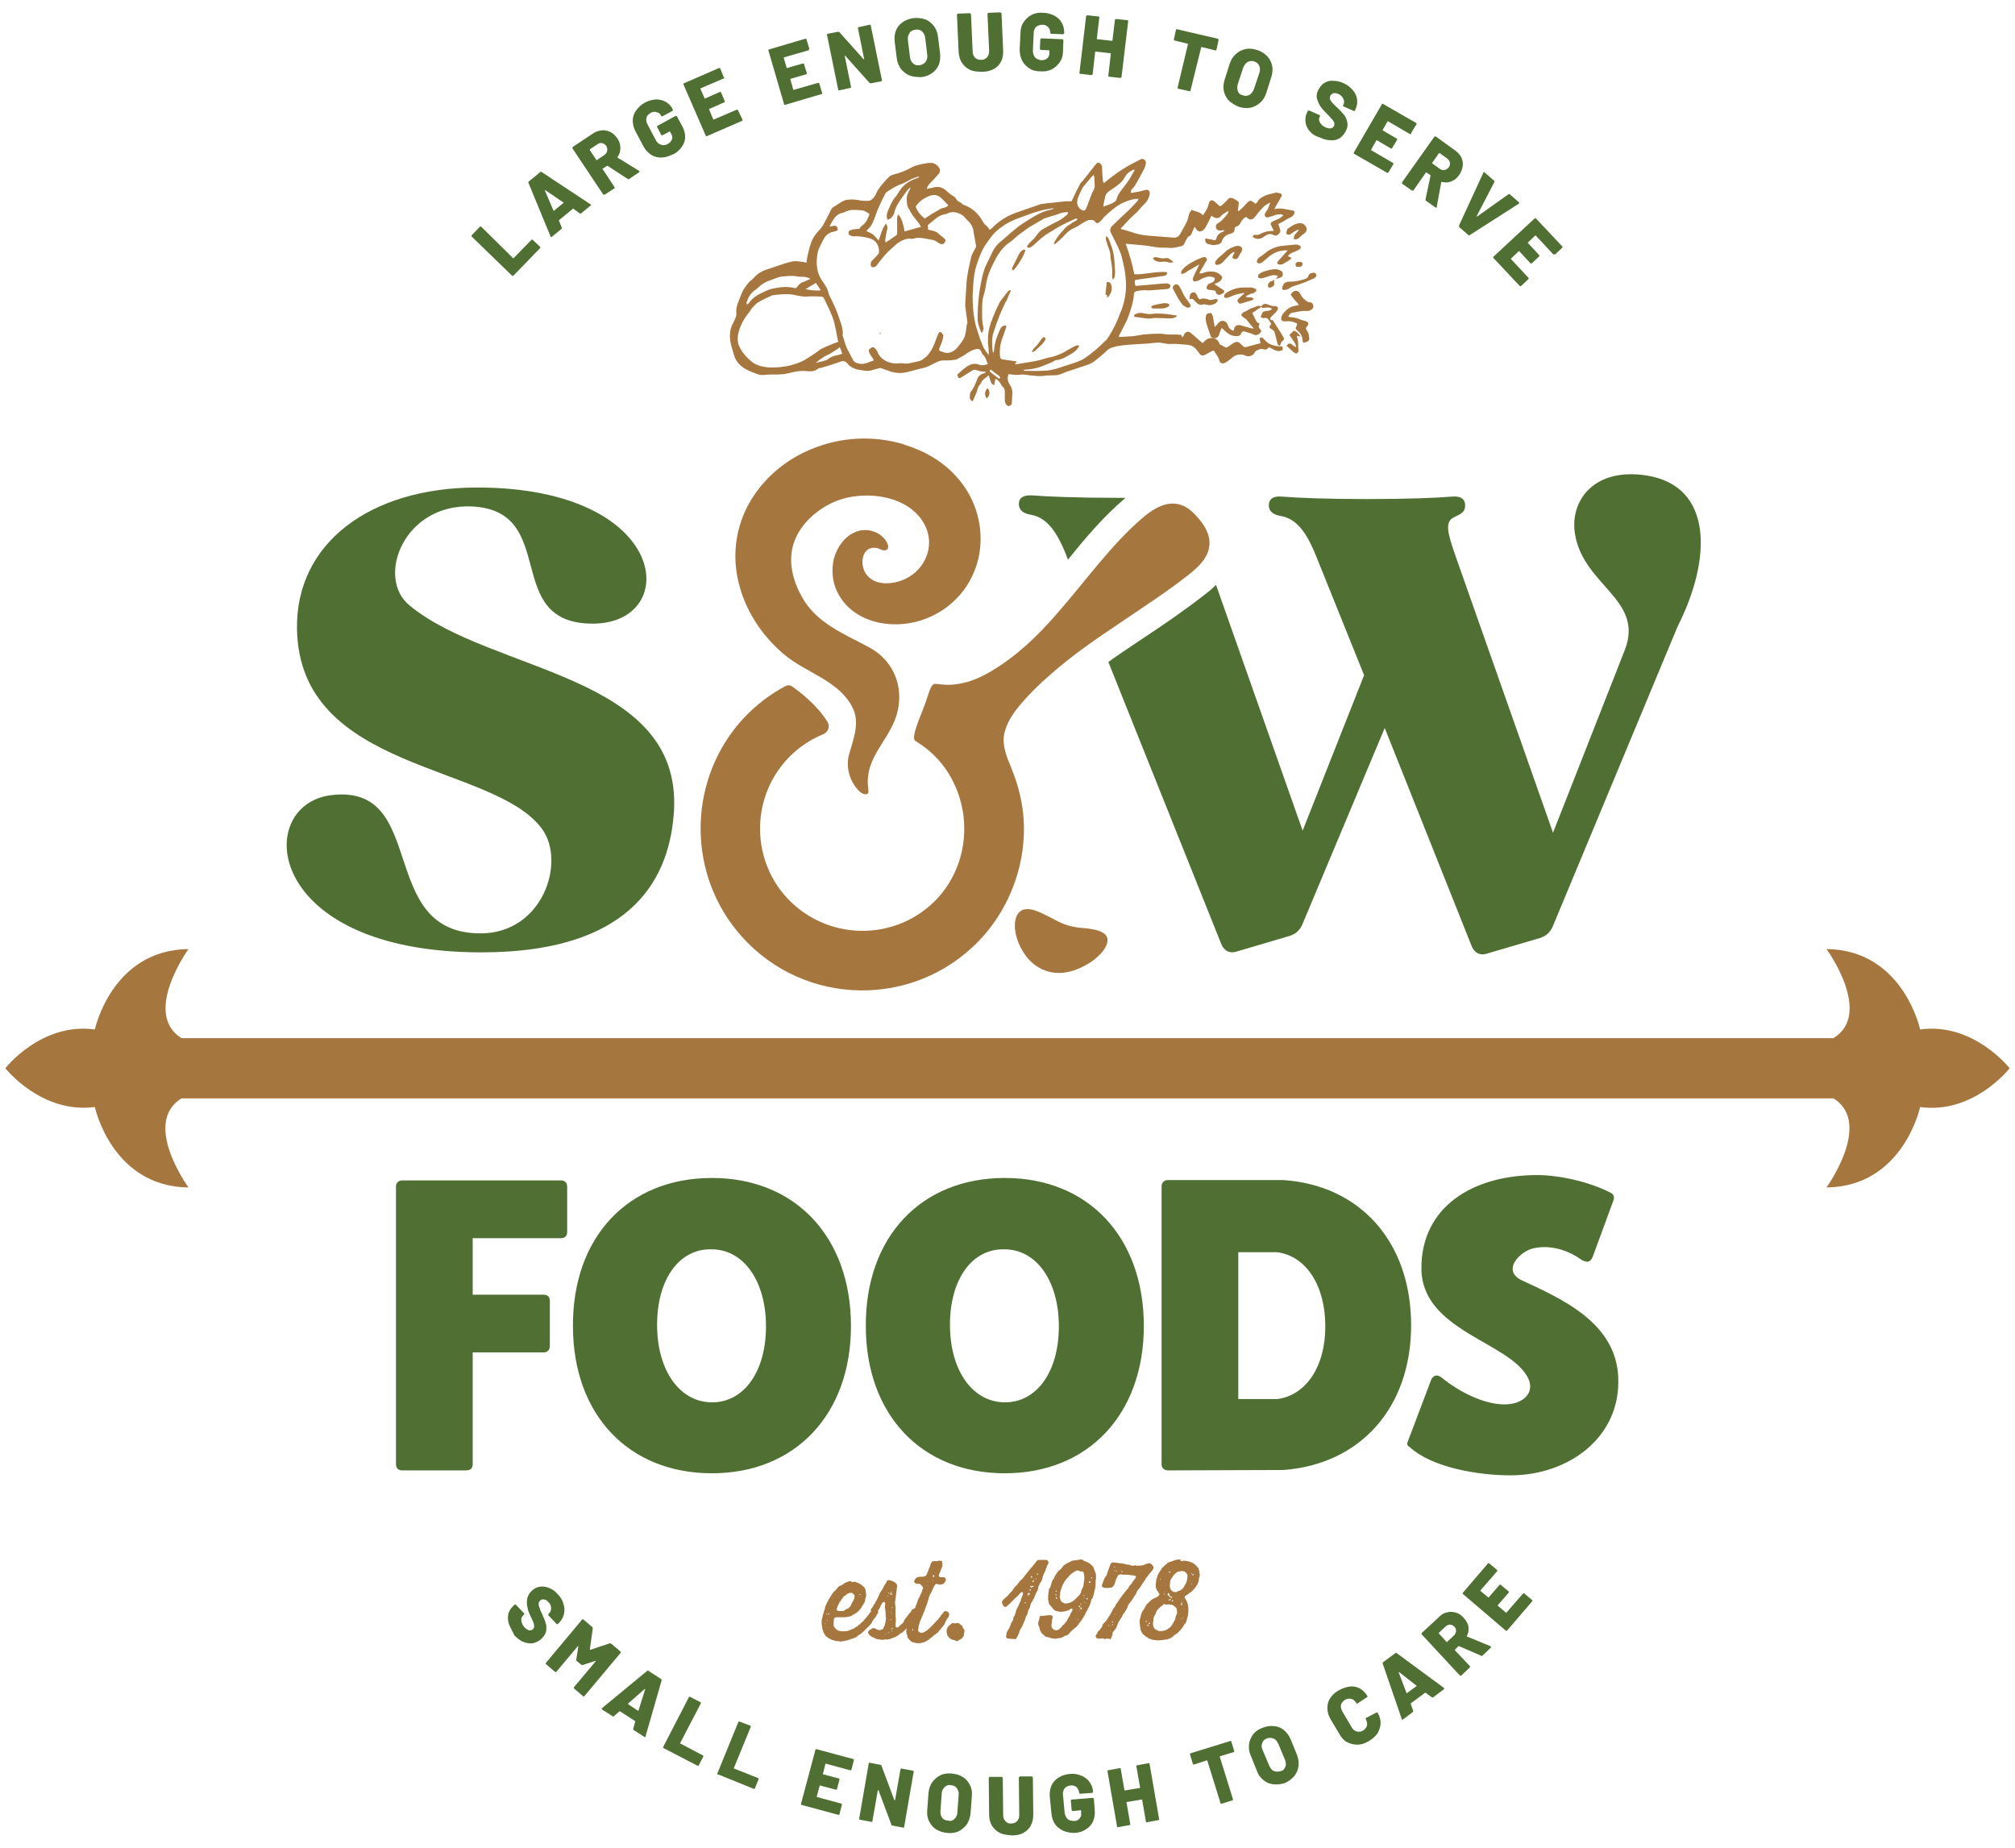
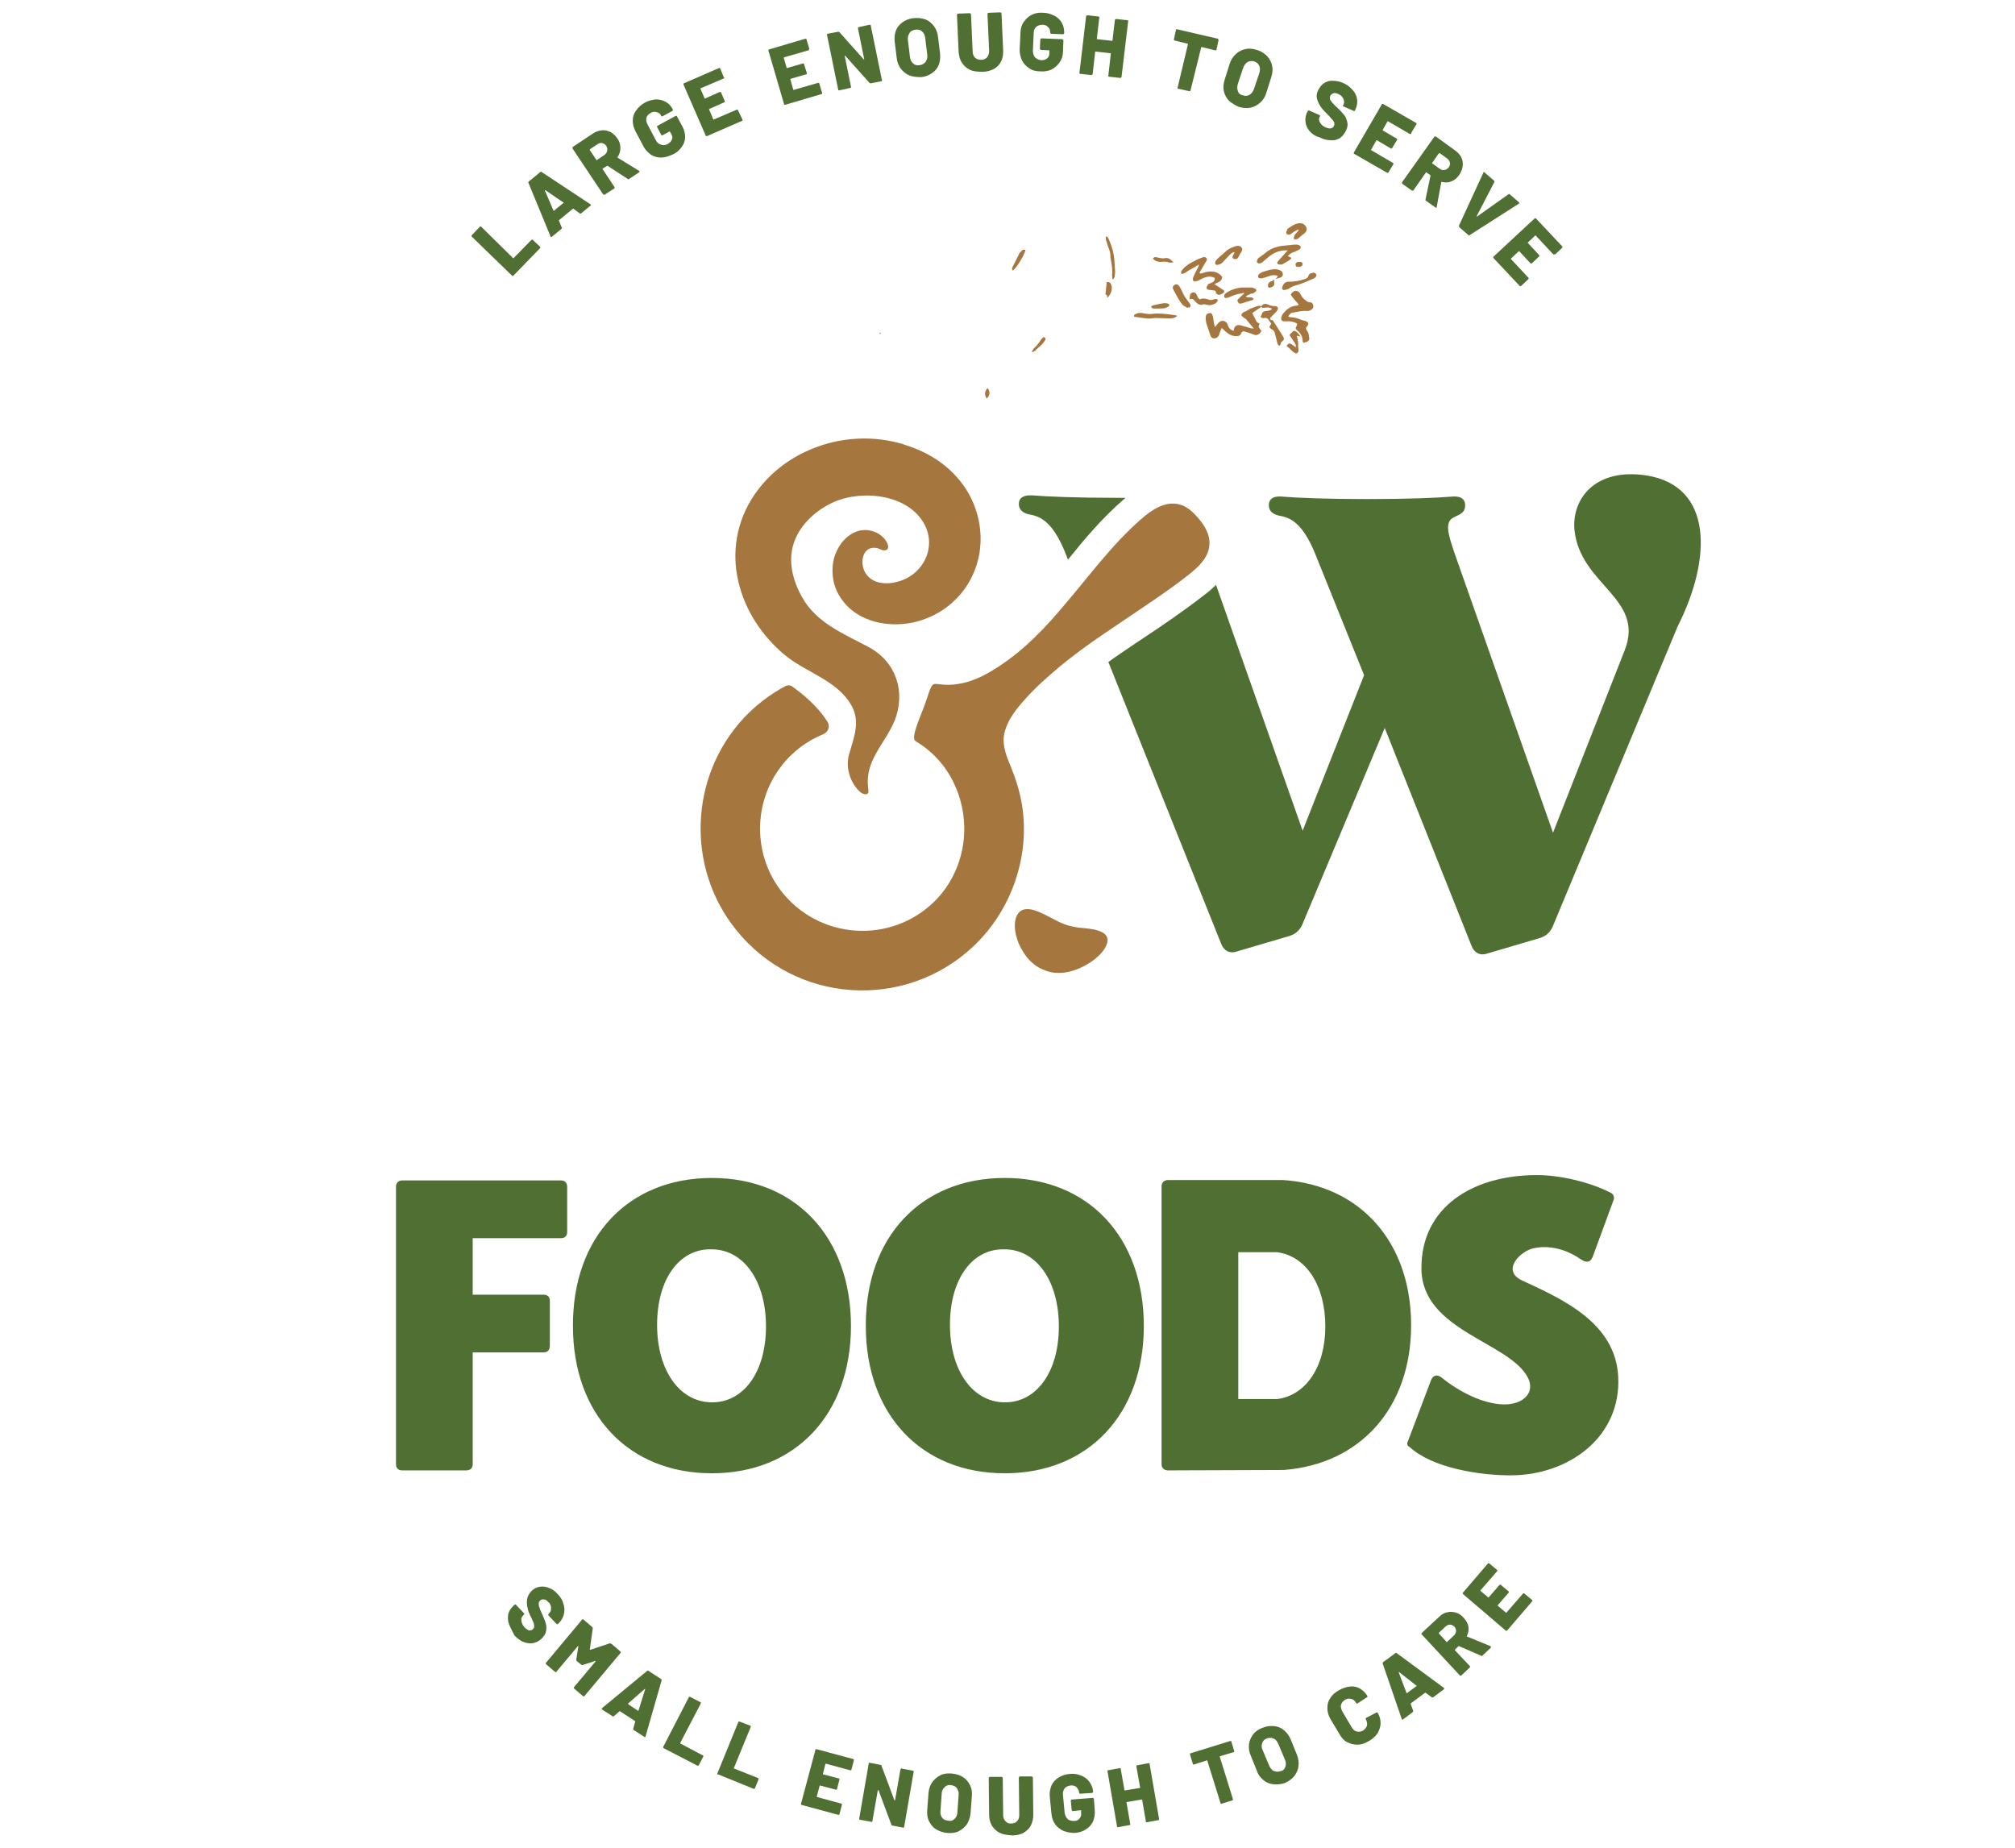
<svg xmlns="http://www.w3.org/2000/svg" xml:space="preserve" id="Layer_1" x="0" y="0" style="enable-background:new 0 0 488.5 448" version="1.1" viewBox="0 0 488.5 448">
  <style>.st0{fill:#4f6f33}.st1{fill:#a6763f}</style>
-   <path d="M143.7 151.2c-22.2 0-8-27.2-29.1-28.4-16.7-.9-23.6 17.3-15.3 24 19.8 16.4 65.9 16.5 64.1 49.7-.9 15-8.7 34.4-46.7 34.4-52.9 0-55.3-35.7-36.5-38.1 23.9-3 10.8 33.5 36.3 33.5 15 0 20.7-17.1 15-25.2-11.6-16.2-59-13.7-59.5-48.7-.3-20.6 17.6-34.2 43.7-34.2 46.9 0 49.6 33 28 33" class="st0" />
  <path d="M246.9 221.4c-1 1.2-1.2 3.6-.3 6.3.4 1.4 1.2 2.8 2.2 4.2 1.1 1.4 2.6 2.7 4.6 3.4 2 .8 4.3.7 6.2.2 1.9-.5 3.5-1.4 4.8-2.2 2.6-1.8 4-3.7 4.1-5.2.1-1.6-1.4-2.4-3.6-2.8-1.1-.2-2.3-.3-3.5-.4-1.2-.2-2.2-.4-3.3-.8-2.1-.8-4.4-2.3-6.5-3.1-1.9-.8-3.7-.9-4.7.4zM214.6 133.4c-.6.2-1.4-.4-1.9-.5-3.6-.8-4.4 3.6-2.9 6 2 3.3 6.7 2.9 9.8 1.4 4.7-2.3 7-7.8 4.8-12.6-3.6-7.8-15.1-9.1-22.2-6-4.1 1.8-8 5.2-9.6 9.5-1.7 4.5-.5 9.4 1.8 13.5 3.5 6.4 10.3 9 16.4 12.3 6.5 3.6 8.8 10.8 6.1 17.7-2.4 5.8-7.4 9.7-6.4 16.6 0 .3.1.6 0 .9-.3.7-1.4.3-2-.2-2.5-2.3-3.6-6.1-2.6-9.3 1.1-3.9 2.7-7.7.6-11.5-3.4-6.3-11.2-8.1-16.5-12.6-5.4-4.6-9.4-10.7-11-17.6-1.7-7.2-.4-14.7 3.8-20.9 3-4.5 7.4-8.2 12.3-10.5 7.1-3.4 15.2-4.2 22.8-2.2.4.1.9.2 1.3.4 4.7 1.4 9.3 4 12.6 7.7 4.9 5.3 7 12.8 5.4 19.9-.9 3.8-2.8 7.2-5.3 9.7-2.5 2.6-5.5 4.3-8.6 5.3-5.6 1.8-12.6 1.2-17.2-2.8-2.2-1.9-3.7-4.6-4.1-7.1-.4-2.6-.1-4.9.8-6.8.9-2 2.3-3.6 4.1-4.5 1.5-.8 3.4-.9 5-.3.9.3 1.8.9 2.5 1.7.5.6 1.4 2 .6 2.7-.1 0-.2.1-.4.1z" class="st1" />
  <path d="M290.3 125.4c-1.2-1.4-2.7-2.7-4.4-3.1-3.4-.9-6.7 1.3-9.3 3.6-7.2 6.3-12.8 14.1-19 21.3-4.3 5.1-9 10-14.6 13.8-3.2 2.2-6.7 4.2-10.6 4.8-1.5.3-3.1.3-4.6.1-1.5-.1-1.8-.7-3 3.2-1.2 3.9-4.3 9.8-2.8 10.6 3.8 2.3 7.2 5.7 9.4 10.5 4.4 9.5 2.6 20.9-4.8 28.3-10.6 10.5-28.2 9.4-37.4-2.7-6.6-8.8-6.6-21.1.1-29.9 2.8-3.7 6.4-6.3 10.3-7.9 1.2-.5 1.7-1.9 1-3-2.6-4.2-6.9-7.4-8.6-8.6-.4-.3-1-.3-1.5-.1-3.8 2-7.3 4.7-10.2 7.8-13.2 14.2-14 36.3-1.8 51.4 14.4 17.9 40.8 19.5 57.3 4.1 9.4-8.7 14.1-22.2 11.9-34.8-.4-2.3-1-4.5-1.8-6.7-.3-.7-.5-1.4-.8-2.1-.9-2.1-1.8-4.4-1.8-6.7.1-2.9 1.8-5.7 3.6-7.9 2.3-2.8 4.9-5.4 7.7-7.8 5.5-4.9 11.6-9 17.7-13.1 5.3-3.6 10.7-7.1 15.8-11.1 2.4-1.9 4.9-4.2 5.1-7.3.2-2.5-1.2-4.8-2.9-6.7z" class="st1" />
  <path d="M97.5 286.2H136c1 0 1.5.6 1.5 1.6v10.9c0 1-.6 1.5-1.5 1.5h-21.4v13.7h17.2c1 0 1.5.6 1.5 1.5v10.9c0 1-.6 1.6-1.5 1.6h-17.2V355c0 1-.6 1.5-1.6 1.5H97.5c-1 0-1.5-.6-1.5-1.5v-67.3c0-.9.6-1.5 1.5-1.5M172.6 285.6c20.2 0 33.7 14.3 33.7 35.9 0 21.4-13.5 35.7-33.7 35.7-20.3 0-33.7-14.3-33.7-35.7-.1-21.6 13.4-35.9 33.7-35.9m-13.3 35.6c0 11 5.4 18.7 13.2 18.8 7.8.1 13.2-7.4 13.2-18.4 0-11-5.4-18.7-13.2-18.7-7.8-.2-13.2 7.2-13.2 18.3M243.6 285.6c20.2 0 33.7 14.3 33.7 35.9 0 21.4-13.5 35.7-33.7 35.7-20.3 0-33.7-14.3-33.7-35.7-.1-21.6 13.4-35.9 33.7-35.9m-13.3 35.6c0 11 5.4 18.7 13.2 18.8 7.8.1 13.2-7.4 13.2-18.4 0-11-5.4-18.7-13.2-18.7-7.8-.2-13.2 7.2-13.2 18.3M281.6 287.7c0-1 .6-1.6 1.6-1.6H311c18.7 1.2 31.1 15 31.1 35.2 0 20.1-12.4 33.7-30.9 35.1l-28 .1c-1 0-1.6-.6-1.6-1.5v-67.3zm18.6 15.9v35.6h9.5c6.8-.9 11.6-7.7 11.6-17.6 0-10-4.7-17.1-11.7-18h-9.4zM341.3 349.5l5.6-14.8c.3-.8.8-1.2 1.4-1.2.4 0 .8.2 1.2.5 4.3 3.5 10.1 6.4 15 6.5 4.7.1 7.8-2.8 5.9-6.5-4.5-8.7-25.7-11.3-25.8-26.4-.1-15 12.5-22.7 28-22.7 5.6 0 12.9 1.7 17.9 4.3.7.3.9 1.1.7 1.7l-5 13.6c-.4 1.1-.9 1.4-1.4 1.4-.5 0-1-.2-1.6-.6-2.5-1.8-6.8-3.6-11.2-2.7-3.4.6-8.1 5.4-3.1 7.8 9.7 4.5 22.7 10.2 23.4 23.3.8 14.7-12 24-26.1 24-7.6 0-19-1.8-24.5-6.9-.5-.2-.7-.8-.4-1.3M123.4 393.8c-.3-.8-.3-1.6-.2-2.4.2-.8.6-1.4 1.2-2l.3-.3s.1-.1.2-.1.1 0 .2.1l1.9 2s.1.1.1.2 0 .1-.1.2l-.2.2c-.3.3-.5.7-.4 1.3.1.5.3 1.1.8 1.6.4.4.8.6 1.1.7.4 0 .7-.1.9-.3.2-.2.3-.4.3-.6 0-.2 0-.5-.1-.8-.1-.3-.3-.7-.5-1.2 0-.1-.1-.2-.1-.2 0-.1-.1-.1-.1-.2-.4-.8-.7-1.5-.8-2.2-.2-.7-.2-1.4-.1-2.1.1-.7.5-1.4 1.1-2 .6-.6 1.3-.9 2-1 .7-.1 1.5 0 2.2.3.8.3 1.5.8 2.1 1.5.7.7 1.2 1.5 1.4 2.4.3.8.3 1.7.1 2.5-.2.8-.6 1.5-1.2 2.1l-.2.2s-.1.1-.2.1-.1 0-.2-.1l-1.9-2s-.1-.1-.1-.2 0-.1.1-.2l.1-.1c.3-.3.5-.7.5-1.3s-.2-1.1-.7-1.5c-.3-.4-.7-.6-1-.6-.4-.1-.7 0-1 .3-.2.2-.3.4-.3.7 0 .3 0 .6.2 1 .1.4.4 1 .7 1.7.4.9.7 1.6.8 2.1.2.5.2 1.1.1 1.8s-.5 1.3-1.1 1.9c-.6.6-1.3.9-2.1 1.1-.8.1-1.5 0-2.3-.3-.8-.3-1.5-.9-2.2-1.6-.5-1.1-1-1.9-1.3-2.7zM148.3 398.6l2.1 1.8s.1.1.1.2 0 .1-.1.2l-8.7 10.4c0 .1-.1.1-.2.1s-.1 0-.2-.1l-2.1-1.8s-.1-.1-.1-.2 0-.1.1-.2l5.2-6.2v-.1h-.1l-3.1 1c-.1 0-.2 0-.3-.1l-1.1-.9c-.1-.1-.1-.2-.1-.3l.5-3.2v-.1h-.1l-5.2 6.2c0 .1-.1.1-.2.1s-.1 0-.2-.1l-2.1-1.8s-.1-.1-.1-.2 0-.1.1-.2l8.7-10.4c0-.1.1-.1.2-.1s.1 0 .2.1l2.1 1.8c.1.1.1.2.1.3l-.7 5.1c0 .1 0 .1.1.1l4.8-1.6c.2.1.3.2.4.2zM153.5 419.2l.5-1.8v-.1l-3.7-2.4h-.1l-1.4 1.2c-.1.1-.2.1-.3 0l-2.5-1.6c-.1 0-.1-.1-.1-.2s0-.1.1-.2l10.9-9c.1-.1.2-.1.3 0l3.1 2c.1.1.1.2.1.3l-3.9 13.6v.1c-.1.1-.2.1-.3 0l-2.5-1.6c-.2-.1-.2-.2-.2-.3zm-1.2-6 2.4 1.6c.1 0 .1 0 .1-.1l1.6-5.1v-.1h-.1l-4 3.5v.2zM160.8 423.7v-.2l6.2-12c0-.1.1-.1.1-.1h.2l2.5 1.3c.1 0 .1.1.1.1v.2l-5 9.6v.1l5.5 2.9c.1 0 .1.1.1.1v.2l-1.1 2.1c0 .1-.1.1-.1.1h-.2l-8.3-4.3v-.1zM173.9 430.2v-.2l5.1-12.5c0-.1.1-.1.1-.1h.2l2.6 1c.1 0 .1.1.1.1v.2l-4.1 10c0 .1 0 .1.1.1l5.8 2.3c.1 0 .1.1.1.1v.2l-.9 2.2c0 .1-.1.1-.1.1h-.2l-8.6-3.5c-.1.1-.1.1-.2 0zM206.3 429.2h-.2l-5.9-1.6c-.1 0-.1 0-.1.1l-.6 2.4c0 .1 0 .1.1.1l3.8 1c.1 0 .1.1.1.1v.2l-.6 2.3c0 .1-.1.1-.1.1h-.2l-3.8-1c-.1 0-.1 0-.1.1l-.7 2.6c0 .1 0 .1.1.1l5.9 1.6c.1 0 .1.1.1.1v.2l-.6 2.3c0 .1-.1.1-.1.1h-.2l-8.9-2.4c-.1 0-.1-.1-.1-.1v-.2l3.5-13.1c0-.1.1-.1.1-.1h.2l8.9 2.4c.1 0 .1.1.1.1v.2l-.6 2.3c0 .1-.1.1-.1.1zM218.4 428.8c.1 0 .1-.1.2 0l2.7.5c.1 0 .1 0 .2.1v.2l-2.3 13.3c0 .1 0 .1-.1.2-.1 0-.1.1-.2 0l-2.6-.5c-.1 0-.2-.1-.2-.2l-3.1-8.3s0-.1-.1-.1l-.1.1-1.3 7.4c0 .1 0 .1-.1.2-.1 0-.1.1-.2 0l-2.7-.5c-.1 0-.1 0-.2-.1v-.2l2.3-13.3c0-.1 0-.1.1-.2.1 0 .1-.1.2 0l2.6.5c.1 0 .2.1.2.2l3.1 8.3s0 .1.1.1l.1-.1 1.3-7.4c.1-.1.1-.2.1-.2zM226.9 443.5c-.8-.5-1.3-1.2-1.7-2-.4-.8-.5-1.7-.4-2.8l.3-4c.1-1 .4-1.9.9-2.6.5-.7 1.2-1.3 2-1.7.8-.4 1.8-.5 2.8-.4 1 .1 2 .4 2.7.9.8.5 1.3 1.2 1.7 2 .4.8.5 1.7.4 2.7l-.3 4c-.1 1-.4 1.9-.9 2.7-.5.7-1.2 1.3-2 1.7-.8.4-1.8.5-2.8.4-1-.1-1.9-.4-2.7-.9zm4.5-2.5c.4-.4.7-.9.7-1.6l.3-4.1c.1-.7-.1-1.2-.4-1.7-.3-.5-.8-.7-1.5-.8-.6-.1-1.1.1-1.5.5-.4.4-.7.9-.7 1.6l-.3 4.1c-.1.7.1 1.3.4 1.7.3.4.8.7 1.4.7.7.2 1.2 0 1.6-.4zM242.4 444.4c-.8-.4-1.4-1-1.9-1.7-.4-.7-.7-1.6-.7-2.6l-.1-9c0-.1 0-.1.1-.2 0 0 .1-.1.2-.1h2.8c.1 0 .1 0 .2.1 0 0 .1.1.1.2l.1 9c0 .6.2 1.1.6 1.5.4.4.8.6 1.4.5.6 0 1.1-.2 1.4-.6.4-.4.5-.9.5-1.5l-.1-9c0-.1 0-.1.1-.2 0 0 .1-.1.2-.1h2.8c.1 0 .1 0 .2.1 0 0 .1.1.1.2l.1 9c0 1-.2 1.8-.6 2.6-.4.8-1 1.3-1.8 1.8-.8.4-1.7.6-2.7.6-1.3-.1-2.2-.2-3-.6zM257.8 443.9c-.8-.4-1.5-.9-2-1.6-.5-.7-.8-1.6-.9-2.6l-.4-4.1c-.1-1 .1-1.9.4-2.7.4-.8.9-1.4 1.7-1.9s1.6-.8 2.7-.9c1-.1 1.9 0 2.8.4.8.3 1.5.8 2 1.5s.8 1.4.9 2.3v.1c0 .1 0 .1-.1.2 0 .1-.1.1-.2.1l-2.8.2c-.1 0-.1 0-.2-.1 0 0-.1-.1-.1-.2 0-.5-.3-.9-.6-1.3-.4-.3-.9-.5-1.5-.4-.6.1-1.1.3-1.4.7-.3.4-.5 1-.4 1.6l.4 4.3c.1.6.3 1.1.7 1.5.4.4 1 .5 1.6.5.6 0 1-.2 1.3-.6.3-.3.5-.8.4-1.3v-.6c0-.1 0-.1-.1-.1l-1.9.2c-.1 0-.1 0-.2-.1 0 0-.1-.1-.1-.2l-.2-2.2c0-.1 0-.1.1-.2 0-.1.1-.1.2-.1l5-.4c.1 0 .1 0 .2.1 0 0 .1.1.1.2l.2 2.7c.1 1-.1 1.9-.4 2.7-.4.8-.9 1.4-1.7 1.9-.7.5-1.6.8-2.7.9-1.1 0-2-.2-2.8-.5zM275.5 428.1c0-.1.1-.1.2-.1l2.7-.5h.2c.1 0 .1.1.1.2L281 441v.2c0 .1-.1.1-.2.1l-2.7.5h-.2c-.1 0-.1-.1-.1-.2l-.9-5.2c0-.1 0-.1-.1-.1l-3.6.6c-.1 0-.1 0-.1.1l.9 5.2v.2c0 .1-.1.1-.2.1l-2.7.5h-.2c-.1 0-.1-.1-.1-.2l-2.3-13.3v-.2c0-.1.1-.1.2-.1l2.7-.5h.2c.1 0 .1.1.1.2l.9 5.1c0 .1 0 .1.1.1l3.6-.6c.1 0 .1 0 .1-.1l-.9-5.1v-.2zM298.4 422.1c.1 0 .1.1.1.1l.7 2.3v.2c0 .1-.1.1-.1.1l-3.3 1c-.1 0-.1.1-.1.1l3.2 10.3v.2c0 .1-.1.1-.1.1l-2.6.8h-.2c-.1 0-.1-.1-.1-.1l-3.2-10.3c0-.1-.1-.1-.1-.1l-3.1 1h-.2c-.1 0-.1-.1-.1-.1l-.7-2.3v-.2c0-.1.1-.1.1-.1l9.7-3h.1zM308.7 432.6c-.9-.1-1.7-.4-2.4-1s-1.3-1.3-1.6-2.3l-1.5-3.7c-.4-.9-.5-1.9-.4-2.7.1-.9.5-1.7 1-2.4s1.4-1.3 2.3-1.6c1-.4 1.9-.5 2.8-.4.9.1 1.7.4 2.4 1s1.2 1.3 1.6 2.2l1.5 3.7c.4 1 .5 1.9.4 2.8-.1.9-.5 1.7-1 2.4-.6.7-1.4 1.3-2.3 1.7-.9.3-1.9.4-2.8.3zm2.9-4.2c.2-.5.2-1.1-.1-1.8l-1.6-3.8c-.3-.6-.6-1.1-1.2-1.3-.5-.2-1.1-.2-1.6 0-.6.2-.9.6-1.1 1.1-.2.5-.2 1.1.1 1.7l1.6 3.8c.3.6.6 1.1 1.2 1.3.5.2 1 .2 1.6 0 .6-.1.9-.5 1.1-1zM329.1 423c-.9 0-1.7-.2-2.5-.6-.8-.4-1.4-1.1-1.9-2l-2.2-3.7c-.5-.9-.7-1.7-.7-2.6 0-.9.2-1.7.7-2.4.5-.8 1.2-1.4 2.1-1.9.9-.5 1.8-.8 2.7-.9.9-.1 1.7.1 2.4.5s1.3 1 1.8 1.8v.2c0 .1-.1.1-.1.1l-2.3 1.5c-.1.1-.2.1-.3-.1-.3-.5-.7-.9-1.2-1-.5-.1-1-.1-1.5.2-.5.3-.8.7-1 1.2-.1.5 0 1 .3 1.6l2.3 3.9c.3.5.7.9 1.2 1 .5.1 1 .1 1.5-.2.5-.3.8-.7 1-1.2.1-.5 0-1-.3-1.6-.1-.1 0-.2.1-.3l2.5-1.3h.2c.1 0 .1 0 .1.1.5.8.7 1.6.7 2.5 0 .8-.3 1.6-.7 2.4-.5.7-1.2 1.4-2.1 1.9-1 .6-1.9.9-2.8.9zM347.1 411.5l-1.5-1.1h-.1L342 413v.1l.6 1.7c0 .1 0 .2-.1.3l-2.4 1.8c-.1 0-.1.1-.2 0-.1 0-.1-.1-.1-.2l-4.6-13.4c0-.1 0-.2.1-.3l3-2.2c.1-.1.2-.1.3 0l11.4 8.4.1.1c.1.1 0 .2-.1.3l-2.4 1.8c-.2.2-.4.2-.5.1zm-6-1 2.3-1.7c.1 0 .1-.1 0-.1l-4.2-3.3h-.1v.1l1.9 5h.1zM359 401.4l-5.3-2.3h-.1l-.9.9v.1l3.6 3.8s.1.1.1.2 0 .1-.1.2l-2 1.9s-.1.1-.2.1-.1 0-.2-.1l-9.2-9.9s-.1-.1-.1-.2 0-.1.1-.2l4.2-3.9c.6-.6 1.3-1 2-1.1.7-.2 1.4-.1 2.1.1.7.2 1.4.7 1.9 1.3.6.7 1 1.4 1.1 2.1.1.8 0 1.5-.4 2.3 0 .1 0 .1.1.1l5.6 2.3c.1 0 .1 0 .1.1.1.1.1.2 0 .3l-2.1 2c-.1 0-.2 0-.3-.1zm-10.2-5.4 1.9 2.1s.1.1.1 0l1.6-1.5c.4-.3.5-.7.6-1.1 0-.4-.1-.8-.4-1.1-.3-.3-.7-.5-1.1-.5-.4 0-.8.2-1.1.5l-1.6 1.5v.1zM363 380.8c0 .1 0 .1-.1.2l-4 4.6v.1l1.9 1.6h.1l2.6-3s.1-.1.2-.1.1 0 .2.1l1.8 1.5s.1.1.1.2 0 .1-.1.2l-2.6 3v.1l2 1.7h.1l4-4.6s.1-.1.2-.1.1 0 .2.1l1.8 1.5c.1 0 .1.1.1.2s0 .1-.1.2l-6 7s-.1.1-.2.1-.1 0-.2-.1l-10.3-8.8s-.1-.1-.1-.2 0-.1.1-.2l6-7s.1-.1.2-.1.1 0 .2.1l1.8 1.5c.1.1.1.2.1.2zM124.3 66.9c-.1 0-.1 0-.2-.1l-9.7-9.4s-.1-.1-.1-.2 0-.1.1-.2l1.9-2s.1-.1.2-.1.1 0 .2.1l7.7 7.6h.1l4.3-4.4s.1-.1.2-.1.1 0 .2.1l1.7 1.6s.1.1.1.2 0 .1-.1.2l-6.5 6.7h-.1zM140.5 51.7l-1.5-1.1h-.1l-3.4 2.8v.1l.7 1.7c.1.1 0 .2-.1.3l-2.3 1.9c-.1 0-.1.1-.2.1s-.1-.1-.1-.1l-5.4-13.1c-.1-.1 0-.2.1-.3l2.8-2.3c.1-.1.2-.1.3 0l11.8 7.8s.1 0 .1.1c.1.1.1.2-.1.3l-2.3 1.9c-.1 0-.2 0-.3-.1zm-6.1-.7 2.2-1.8c.1 0 .1-.1 0-.1l-4.4-3h-.1v.1l2.1 4.9c.1 0 .2 0 .2-.1zM152.2 43.4l-4.9-3.2h-.1l-1.1.7c-.1 0-.1.1 0 .1l2.9 4.4v.2c0 .1 0 .1-.1.1l-2.3 1.5h-.2c-.1 0-.1 0-.2-.1L138.8 36v-.2c0-.1 0-.1.1-.2l4.8-3.2c.7-.5 1.4-.7 2.2-.8.7-.1 1.4.1 2.1.4.7.4 1.2.9 1.7 1.6.5.7.7 1.5.7 2.3 0 .8-.2 1.5-.7 2.2v.1l5.2 3.2c.1 0 .1.1.1.1.1.1 0 .2-.1.3l-2.4 1.6c-.1.1-.2.1-.3 0zm-9.2-7 1.6 2.4c0 .1.1.1.1 0l1.8-1.2c.4-.3.6-.6.7-1 .1-.4 0-.8-.2-1.2-.3-.4-.6-.6-1-.7-.4-.1-.8 0-1.2.3l-1.8 1.2v.2zM160.3 38.2c-.9 0-1.7-.2-2.5-.7-.7-.5-1.4-1.2-1.8-2l-1.9-3.6c-.5-.9-.7-1.8-.7-2.7 0-.9.3-1.7.8-2.4s1.2-1.4 2.1-1.9c.9-.5 1.8-.7 2.7-.8.9 0 1.7.2 2.4.6.7.4 1.3 1 1.7 1.8V26.8c0 .1-.1.1-.1.1l-2.4 1.3h-.2c-.1 0-.1-.1-.1-.1-.2-.5-.6-.8-1.1-.9-.5-.2-1-.1-1.5.2-.5.3-.9.7-1 1.2-.1.5 0 1.1.3 1.6l2 3.8c.3.6.7.9 1.3 1.1.5.2 1.1.1 1.6-.2.5-.3.8-.6 1-1.1.2-.4.1-.9-.2-1.4l-.3-.5c0-.1-.1-.1-.1 0l-1.7.9h-.2c-.1 0-.1-.1-.1-.1l-1-1.9v-.2c0-.1.1-.1.1-.1l4.4-2.4h.2c.1 0 .1.1.1.1l1.3 2.4c.5.9.7 1.8.7 2.6 0 .9-.3 1.7-.8 2.4s-1.2 1.4-2.1 1.8c-1.1.5-2 .8-2.9.8zM175.6 18.9c0 .1-.1.1-.1.1l-5.6 2.4c-.1 0-.1.1-.1.1l1 2.3c0 .1.1.1.1.1l3.6-1.6h.2c.1 0 .1.1.1.1l.9 2.1v.2c0 .1-.1.1-.1.1l-3.6 1.6c-.1 0-.1.1-.1.1l1 2.4c0 .1.1.1.1.1l5.6-2.4h.2c.1 0 .1.1.1.1L180 29v.2c0 .1-.1.1-.1.1l-8.5 3.7h-.2c-.1 0-.1-.1-.1-.1l-5.4-12.4v-.2c0-.1.1-.1.1-.1l8.5-3.7h.2c.1 0 .1.1.1.1l.9 2.2c.1 0 .1 0 .1.1zM196.1 12.1c0 .1-.1.1-.1.1l-5.9 1.7c-.1 0-.1.1-.1.1l.7 2.4c0 .1.1.1.1.1l3.8-1.1h.2c.1 0 .1.1.1.1l.7 2.2v.2c0 .1-.1.1-.1.1l-3.8 1.1c-.1 0-.1.1-.1.1l.7 2.5c0 .1.1.1.1.1l5.9-1.7h.2c.1 0 .1.1.1.1l.7 2.3v.2c0 .1-.1.1-.1.1l-8.8 2.6h-.2c-.1 0-.1-.1-.1-.1l-3.8-13v-.2c0-.1.1-.1.1-.1l8.8-2.6h.2c.1 0 .1.1.1.1l.7 2.3c-.1.2-.1.3-.1.3zM208 6.7c0-.1.1-.1.1-.1l2.7-.6h.2c.1 0 .1.1.1.2l2.7 13.2v.2c0 .1-.1.1-.1.1l-2.6.5c-.1 0-.2 0-.3-.1l-5.9-6.6h-.1v.1l1.5 7.4v.2c0 .1-.1.1-.1.1l-2.7.6h-.2c-.1 0-.1-.1-.1-.2l-2.7-13.2v-.2c0-.1.1-.1.1-.1l2.6-.5c.1 0 .2 0 .3.1l5.9 6.6h.1v-.1L208 6.9v-.2zM220.5 18.3c-.8-.3-1.5-.9-2.1-1.6-.5-.7-.9-1.6-1-2.6l-.5-4c-.1-1 0-1.9.3-2.7.3-.8.9-1.5 1.6-2 .7-.5 1.6-.9 2.7-1 1-.1 2 0 2.8.3.9.3 1.5.9 2.1 1.6.5.7.9 1.6 1 2.6l.5 4c.1 1 0 2-.3 2.8-.3.8-.9 1.5-1.6 2-.7.5-1.6.9-2.7 1-1 0-2-.1-2.8-.4zm3.9-3.3c.3-.5.5-1 .4-1.7l-.5-4.1c-.1-.7-.3-1.2-.8-1.6-.4-.4-1-.5-1.6-.4-.6.1-1.1.3-1.4.8-.3.5-.5 1-.4 1.7l.5 4.1c.1.7.3 1.2.8 1.6.4.4.9.5 1.6.4.6-.1 1.1-.4 1.4-.8zM235.1 16.9c-.8-.4-1.4-.9-1.9-1.7-.5-.7-.7-1.6-.8-2.6l-.4-9c0-.1 0-.1.1-.2 0 0 .1-.1.2-.1l2.8-.1c.1 0 .1 0 .2.1 0 0 .1.1.1.2l.4 9c0 .6.2 1.1.6 1.5.4.4.9.5 1.5.5s1-.2 1.4-.6c.3-.4.5-.9.5-1.5l-.4-9c0-.1 0-.1.1-.2 0 0 .1-.1.2-.1l2.8-.1c.1 0 .1 0 .2.1 0 0 .1.1.1.2l.4 9c0 1-.1 1.8-.5 2.6s-1 1.4-1.7 1.8c-.8.4-1.7.7-2.7.7-1.5 0-2.4-.1-3.2-.5zM249.6 16.6c-.8-.5-1.4-1.1-1.8-1.9-.4-.8-.6-1.7-.6-2.7l.2-4.1c0-1 .3-1.9.8-2.6.5-.7 1.1-1.3 1.9-1.7.8-.4 1.7-.6 2.8-.5 1 0 1.9.3 2.7.7.8.4 1.4 1 1.8 1.7.4.7.6 1.5.6 2.4V8c0 .1 0 .1-.1.2 0 0-.1.1-.2.1l-2.8-.1c-.1 0-.1 0-.2-.1 0 0-.1-.1-.1-.2 0-.5-.1-1-.5-1.3-.3-.4-.8-.6-1.4-.6-.6 0-1.1.2-1.5.5-.4.4-.6.9-.6 1.5l-.2 4.3c0 .6.2 1.2.5 1.6.4.4.9.6 1.5.7.6 0 1-.1 1.4-.4.4-.3.6-.7.6-1.3v-.6c0-.1 0-.1-.1-.1l-1.9-.1c-.1 0-.1 0-.2-.1 0 0-.1-.1-.1-.2l.1-2.2c0-.1 0-.1.1-.2 0 0 .1-.1.2-.1l5 .2c.1 0 .1 0 .2.1 0 0 .1.1.1.2l-.1 2.7c0 1-.3 1.9-.8 2.6-.5.7-1.1 1.3-1.9 1.7-.8.4-1.7.6-2.8.5-1 0-1.9-.2-2.6-.7zM270.4 4.7c.1 0 .1-.1.2-.1l2.7.3c.1 0 .1 0 .2.1 0 .1.1.1 0 .2l-1.6 13.4c0 .1 0 .1-.1.2-.1 0-.1.1-.2.1l-2.7-.3c-.1 0-.1 0-.2-.1 0-.1-.1-.1 0-.2l.6-5.3c0-.1 0-.1-.1-.1l-3.6-.4c-.1 0-.1 0-.1.1l-.6 5.3c0 .1 0 .1-.1.2-.1 0-.1.1-.2.1l-2.7-.3c-.1 0-.1 0-.2-.1 0-.1-.1-.1 0-.2L263.3 4c0-.1 0-.1.1-.2.1 0 .1-.1.2-.1l2.7.3c.1 0 .1 0 .2.1 0 .1.1.1 0 .2l-.6 5.1c0 .1 0 .1.1.1l3.6.4c.1 0 .1 0 .1-.1l.6-5.1c0 .1 0 .1.1 0zM295.4 9.6v.2l-.5 2.3c0 .1-.1.1-.1.1h-.2l-3.3-.8c-.1 0-.1 0-.1.1L288.6 22c0 .1-.1.1-.1.1h-.2l-2.7-.6c-.1 0-.1 0-.1-.1v-.2l2.5-10.5c0-.1 0-.1-.1-.1l-3.2-.8c-.1 0-.1-.1-.1-.1v-.2l.5-2.3c0-.1.1-.1.1-.1h.2l9.9 2.3c0 .1 0 .1.1.2zM297.9 24.4c-.6-.7-1-1.4-1.2-2.3-.2-.9-.1-1.8.2-2.8l1.2-3.8c.3-1 .8-1.7 1.5-2.4.7-.6 1.4-1 2.3-1.2.9-.2 1.8-.1 2.8.2 1 .3 1.8.8 2.5 1.5.6.7 1 1.4 1.2 2.3.2.9.1 1.8-.2 2.8l-1.2 3.8c-.3 1-.8 1.8-1.5 2.4-.7.6-1.4 1-2.3 1.2-.9.2-1.9.1-2.9-.2-.9-.4-1.7-.9-2.4-1.5zm5-1.4c.5-.3.8-.7 1.1-1.4l1.3-3.9c.2-.6.2-1.2 0-1.7s-.6-.9-1.2-1.1c-.6-.2-1.1-.1-1.6.1-.5.3-.8.7-1.1 1.4l-1.3 3.9c-.2.7-.2 1.2 0 1.8s.6.9 1.2 1c.5.2 1.1.2 1.6-.1zM317.5 31.8c-.6-.7-.9-1.4-1-2.2-.1-.8 0-1.6.4-2.4l.2-.3c0-.1.1-.1.1-.1h.2l2.5 1.1c.1 0 .1.1.1.1v.2l-.1.2c-.2.4-.2.8.1 1.3.3.5.7.9 1.4 1.2.5.2 1 .3 1.3.2.4-.1.6-.3.7-.6.1-.2.1-.5.1-.7-.1-.2-.2-.4-.4-.7-.2-.2-.5-.5-.9-1l-.2-.2-.2-.2c-.6-.6-1.2-1.2-1.6-1.8-.4-.6-.7-1.2-.9-1.9-.2-.7-.1-1.5.3-2.2.4-.7.8-1.3 1.5-1.7.6-.4 1.4-.6 2.2-.5.8 0 1.7.2 2.5.6.9.4 1.6 1 2.2 1.7s.9 1.4 1 2.2c.1.8 0 1.6-.4 2.4l-.1.3c0 .1-.1.1-.1.1h-.2l-2.5-1.1c-.1 0-.1-.1-.1-.1v-.2l.1-.1c.2-.4.2-.9 0-1.4-.2-.5-.6-.9-1.2-1.2-.5-.2-.9-.3-1.2-.2-.3.1-.6.3-.8.6-.1.3-.1.5-.1.8.1.3.3.5.5.8.3.3.7.8 1.3 1.3.7.7 1.2 1.2 1.6 1.7.4.4.6 1 .8 1.7.2.7.1 1.4-.3 2.2-.4.8-.9 1.4-1.5 1.8-.7.4-1.4.6-2.2.5-.8 0-1.7-.2-2.7-.7-1.1-.3-1.9-.9-2.4-1.5zM342 32.5h-.2l-5.3-3.1h-.1l-1.2 2.1v.1l3.4 2c.1 0 .1.1.1.1v.2l-1.2 2c0 .1-.1.1-.1.1h-.2l-3.4-2h-.1l-1.3 2.3v.1l5.3 3.1c.1 0 .1.1.1.1v.2l-1.2 2c0 .1-.1.1-.1.1h-.2l-8-4.6c-.1 0-.1-.1-.1-.1V37l6.8-11.7c0-.1.1-.1.1-.1h.2l8 4.6c.1 0 .1.1.1.1v.2l-1.2 2c-.1.3-.1.4-.2.4zM345.6 48.3l1.2-5.7v-.1l-1-.7h-.1l-3 4.3c0 .1-.1.1-.2.1h-.2l-2.3-1.6c-.1 0-.1-.1-.1-.2v-.2l7.8-11c0-.1.1-.1.2-.1h.2l4.7 3.4c.7.5 1.2 1.1 1.5 1.7.3.7.4 1.4.3 2.1-.1.7-.4 1.5-.9 2.2-.5.7-1.1 1.2-1.9 1.5-.7.3-1.5.3-2.3.1-.1 0-.1 0-.1.1l-1.1 6v.1c-.1.1-.2.1-.3 0l-2.4-1.7v-.3zm3.2-11.1-1.6 2.3v.1l1.8 1.3c.4.3.8.4 1.2.3.4 0 .7-.3 1-.6.3-.4.4-.8.3-1.2-.1-.4-.3-.7-.7-1l-1.8-1.3c-.1.1-.1.1-.2.1zM353.7 54.7l5.9-12.8v-.1c.1-.1.2-.1.3 0l2.3 2c.1.1.1.2.1.3l-4.3 8.3v.1h.1l7.6-5.4c.1-.1.2-.1.3 0l2.2 1.9c.1.1.1.1.1.2s0 .1-.1.2L356.3 57c-.1.1-.2.1-.3 0l-2.2-1.9c-.1-.2-.1-.3-.1-.4zM376.7 61.7c-.1 0-.1 0-.2-.1l-4.2-4.5h-.1l-1.8 1.7s-.1.1 0 .1l2.7 2.9s.1.1.1.2 0 .1-.1.2l-1.7 1.6s-.1.1-.2.1-.1 0-.2-.1l-2.7-2.9h-.1l-1.9 1.8s-.1.1 0 .1l4.2 4.5s.1.1.1.2 0 .1-.1.2l-1.7 1.6s-.1.1-.2.1-.1 0-.2-.1l-6.3-6.7s-.1-.1-.1-.2 0-.1.1-.2L372 53s.1-.1.2-.1.1 0 .2.1l6.3 6.7s.1.1.1.2 0 .1-.1.2l-1.7 1.6c-.2-.1-.3 0-.3 0z" class="st0" />
-   <path d="m206.4 383.6.9-.1.3.1.1.1.4.1.3.2.4.2.3.3.4.3.1.2.1.1v.1l.1.1.1.7.1.8-.1.4-.2.8v.2l-.2.5-.2.2-.2.4-.1.1-.1.3-.2.2-.2.3-.6.6-.3.3h-.1l-.1.1-.4.2-.2.1-.1.1h-.1v.1l-.6.2-.3.1h-.4l-.2.1h-2.5l-.4.3-.1.8v.9l.1.3.5.6.4.3.3.1.5.1h.9l.8-.1.7-.3.8-.3.5-.4h.1l.1-.1h.1l.3-.4h.2l.3-.4.2-.1.5-.5.5-.6.5-.6.5-.7.3-.3v-.2l.4-.5.4-.1.4.2.3.2.2.4v.4h-.1l-.1.2-.4.7-.2.3-.3.3-.1.2-.3.4v.2l-.5.6-.6.6-.6.6-.5.5-.2.1-.1.2-.2.1-.1.1-.4.2-.6.5h-.1v.1l-.4.1-.1.1-.4.1-.6.2-.3.1-.1.1-.8.1h-.1v.1h-.4l-.4.1-.8-.1h-.4l-.6-.2-.4-.1-.8-.4-.3-.2-.2-.2-.2-.1-.3-.5-.1-.1-.2-.4v-.2l-.1-.1-.2-.9-.1-.8v-.9l.2-.8.1-.6.1-.1.2-.8.2-.5v-.3l.3-.7.3-.6.1-.2.3-.6.1-.1.1-.2.4-.6.3-.5.5-.5.3-.3.3-.4.3-.3.2-.2h.2l.7-.4h.1l.1-.2.4-.2.8-.3.8-.1h-.2zm-6.2 10.1-.2-.1v.1l.1.1.1-.1zm.1.9h.1v-.1h-.1v.1zm.1-3.1h.1v-.3h-.1v.3zm.1 1.4.1.1.1-.1-.1-.1-.1.1zm.3-1.7v.2h.2l.1-.2h-.3zm1.2-2.4-.1.2h.1v-.2zm4.6-2.6h-.7l-.3.2h-.2l-.5.5h-.2l-.5.6-.3.5-.1.1-.4.6-.1.4h-.1v.1h-.1v.2l-.3.8.2.3.2.1h1.2l.2-.1.2-.1.2-.2.3-.1.1-.1h.2l.6-.6.3-.7.4-.7.2-.4.1-.8-.3-.3-.3-.3zm1.7.5h.2l.1-.1v-.1h-.2v.2zm.4.3h.1v-.1h-.1v.1z" class="st1" />
-   <path d="M217.5 394.6h.1l.3-.2.6-.6.3-.2.3-.4v-.2l.3-.4v-.1l.2-.2v-.1h.1l.5-.7.1-.1v-.1h.1v-.1h.1l.1-.2h.1l.2-.4.3-.4.3-.2h.2l.2.1.4.4.1.4v.2l-.4.8-.4.6-.3.3-.2.3-.1.1v.1h-.1v.1h-.1l-.1.3-.5.6-.5.6-.6.6-.2.2-.3.2h-.2l-.1.2h-.1l-.3.3-.7.4-.4.2-.8.3-.8.2h-.8l-.4.1-.8-.1-.6-.1-.7-.3-.4-.2-.2-.1-.2-.1-.3-.3-.2-.2v-.1l-.1-.1-.1-.2.2-.4.2-.2.7-.4.3-.1.7.3.5.2h.4l.4-.1.2-.1.3-.5v-.2h.1l.2-.7.2-1.2-.1-.8v-.6l-.1-.9-.1-.4.1-.8v-.2l-.1-.2-.1-.1h-.2l-.2.1-.4.6-.2.5-.1.2-.1.1-.1.3-.2.2-.2.4-.3.4-.2.1-.5-.1-.4-.2v-.1l-.1-.1-.1-.4.1-.3.3-.4.4-.7.3-.4.1-.3.2-.3.1-.1v-.2l.2-.2v-.2l.2-.3.3-.8.2-.2.1-.2.4-.6.3-.7.3-.4.3-.5v-.2h.1v-.1l.3-.2h.2l.8.2.4.2.3.2.4.4.1.3-.1.9-.1.8-.1.8-.1.7-.1.8v.4l.1.8v1.7l.1 1.7-.1.8v.6l.4.2zm-2.9 1.7h.1v-.1l-.1-.1v.2zm.6-9.3.1.1.1-.1-.1-.1-.1.1zm.1 8.8v.1h.1l.1-.1v-.1l-.2.1zm0-9.5h.1l.1-.1-.1-.1h-.1v.2zm.7 0-.3.1v.1h.1l.4.2.1-.1-.3-.3.2-.2v-.1l-.2-.1v.4zm.1 4.6-.1-.1.1-.1h-.1l-.1.1.1.1h.1l.3.1-.3-.1zm-.2 1.9h.1l.1-.1-.1-.1h-.1v.2zm.3 2.8.1-.3h-.1l-.1.2.1.1zm0-5.7.2-.1v-.1l-.1-.1-.1.3zm0 1.5h.1v-.1h-.1v.1zm.2 3.6v-.2l-.1-.1h-.1v.3h.2z" class="st1" />
-   <path d="m228.4 379 .1.5-.1.4-.3.7-.1.3-.3.7-.1.2v.3l.1.2h.1l.1.1h.9l.3.1.2.3v.2l-.1.4-.2.3-.3.3h-.1l-.1.1-.4.1-.8-.1-.3-.1-.3.2-.4.7-.3.7-.4.8-.2.3v.1l-.2.4-.1.6-.1.2-.2.7-.3.8-.3.8-.1.4-.1.1-.3.8-.2.4-.2.6-.1.1-.1.3-.1.2-.1.4-.2.7-.1.9v.2l.2.3.3.1.1.1.7-.1.5-.3.2-.1.7-.6.5-.5.6-.6.1-.1.1-.1v-.1l.2-.1.2-.3.2-.1v-.1l.2-.1.1-.2.5-.6.1-.2v-.1h.1v-.1h.1v-.1l.2-.1.1-.2.3-.4.5-.1.4.2.3.4v.4l-.1.3-.2.4-.2.2-.1.2-.1.1v.2l-.2.1v.2l-.2.4v.1l-.5.6-.4.5v.1l-.2.1v.1h-.1l-.4.6-.2.1-.6.5h-.1l-.5.5-.2.1-.6.5-.6.4-.7.3-.8.2h-.9l-.4-.1-.7-.2-.3-.2-.4-.4v-.1l-.2-.1-.1-.2-.1-.1-.1-.7h-.1l-.1-.8.1-.8v-.2l.1-.1.1-.4.1-.1.3-.8.3-.8.1-.4h.1v-.1h.1l.3-.7.2-.4.3-.8.1-.2.1-.4.2-.3v-.2l.2-.4.1-.4.2-.5.1-.1v-.1h.1l.2-.6.1-.1v-.1l.1-.2v-.1h.1l.2-.7.2-.5-.1-.2-.1-.2-.6-.6h-.7l-.3-.1-.2-.1-.2-.3.1-.4.1-.1.1-.2.2-.2.2-.1.1-.1.4-.1h.9l.4-.1.4-.2.1-.2.1-.1.1-.4.1-.1.1-.4.1-.1.1-.4.2-.3.2-.7.1-.3.1-.1.1-.2h.1v-.1l.4-.1h.9l.2-.1h.5l.4.1v.5zm-7.3 16.2.2.1.1-.1v-.1l-.2-.1-.1.2zm3.6-10.7h.1v-.1h-.1v.1zm.3-1v-.2l-.1.1.1.1zm1.4-1.2.1-.1v-.2l-.1-.1h-.1l-.2.1.1.4.2-.1zm-.3 1 .1-.2h-.1l-.1.1.1.1zM230.9 393.5l.5.1.8-.1.3.1.2.1v.1l.5.3.1.2.1.1v.2l.2.3.1.2h.1v.7l-.1.1v.4l-.1.4-.3.4-.2.2-.5.3-.3.2-.4.1-.4-.2-.8-.2-.7-.5-.1-.3-.2-.1-.2-.8v-.7l.1-.1.1-.4.1-.1.1-.2.6-.5.1-.1.3-.2zm1.3 2.4h.1v-.1h-.1v.1zM246.3 397.4l-1.7-.1-.5-.1-.2-.3v-.2l.1-.4v-.3l.3-.7.1-.1.1-.2.1-.1v-.1h.1l.1-.4.2-.4.1-.4.1-.1v-.2h.1v-.1h.1v-.1l.2-.3.1-.7.3-.4.2-.7.2-.7.4-.8.2-.4.3-.7.1-.2.1-.1v-.3l.1-.2.1-.4.2-.4.1-.4v-.3l-.1-.1-.4.1-.6.6-.1.2-.6.5-1.7 1.7-.5.4-.2.1h-.2l-.3-.2-.1-.2-.1-.1v-.1l-.2-.4v-.2l.2-.4.6-.6.6-.5.5-.6.6-.6.1-.1v-.2l.4-.4v-.1l.6-.6.3-.3v-.1l.2-.2.1-.2.6-.6.6-.6v-.2l.2-.1.5-.7.3-.3.1-.2.3-.3.2-.3.4-.4.1-.2.3-.3.5-.7.3-.3.3-.1h1.8l.3.1.2.2.1.3-.1.4-.3.5v.2l-.1.2-.1.1-.2.7-.3.6-.2.5-.2.6v.2l-.3.7-.1.1v.1h-.1v.1h-.1v.1l-.3.7-.1.2-.1.7-.4.7-.1.2-.1.3-.2.4v.2l-.2.3v.1h-.1l-.1.3-.3.5-.2.3-.2.8-.2.5-.1.1v.1l-.1.1-.2.8-.2.5-.1.1v.1l-.1.1-.2.7-.3.7-.3.7-.3.6-.2.3-.1.2-.1.1-.1.5-.1.2v.1l-.7 1.3zm2.4-8.7v-.1l-.1-.1h-.2v.1l.1.1h.2zm.9-2.3-.1-.2h-.1l-.1.1h-.2l.1.2-.1.2v.1l.1.1h.1v-.1l-.1-.1v-.1h.5v-.1l-.1-.2v.1zm.1-1-.1.2v.1l.2-.1.1-.1-.1-.2-.1-.1v.2zm.3-.5.2-.1.4-.1-.1-.2h-.2l-.2.1-.3-.1-.1.1.3.3zm-.1-2.4h.2l.2-.1v-.1h-.1l-.1-.2h-.1v.1l-.1.3zm.5 1.1.2-.1v-.4l-.2.1-.1.2.1.2zm.8-.7v-.2h-.1l-.1.1.2.1zm.4-1.1.1-.2-.1-.1h-.1l-.1.1v.1l.2.1zM252.6 391.8l.8-.1.9-.1h.4l.3.1.2.2v.4l-.1.1-.1.8-.1.9.1.5.4.5.4.1.2.1.4-.1.2-.1.2-.1.1-.2h.1l.4-.4.1-.2.3-.3.2-.1.1-.2.2-.1v-.1l.1-.1.1-.2h.1v-.1l.1-.1v-.1l.1-.1v-.1l.1-.1v-.1l.1-.1.2-.4.2-.2v-.2l.4-.7.2-.4v-.3l-.3-.1-.4.2v.1l-.1.1h-.2l-.2.1-.8.2-.8.1h-.2l-.9-.2-.5-.2-.5-.6-.6-.7-.1-.1-.1-.3-.2-.8v-.9l.1-.9.1-.8.1-.2h.1l.3-.8.2-.8.2-.3v-.2l.2-.1.3-.7.3-.5.2-.3.3-.4.2-.2.4-.3v-.1h.1l.4-.5.3-.4.2-.1.1-.1h.1l.2-.2h.1v-.1l.4-.1.3-.2h.1l.1-.1.3-.1.1-.1.7-.1.8-.1.5-.1h.4l.1.1h.2v.1h.1v.1l.8.3.7.4.6.5v.1h.1l.1.2.1.1.2.6.3.8.1.4v.9l-.1.8v.8l-.1.8-.2.8-.2.9-.2.6-.3.4-.2.8-.3.8-.4.7-.1.3-.2.3-.4.8-.4.7-.1.1v.2l-.2.1v.1l-.1.1v.1h-.1v.1l-.5.6-.1.1v.2h-.1l-.5.6-.2.1-.2.2-.6.5-.6.6-.1.2-.2.1-.1.2h-.2l-.1.1-.4.1-.7.4-.2.1-.8.1-.4.1h-.4l-.8-.1-.6-.2-.4-.1h-.3l-.6-.5-.6-.6v-.2h-.1v-.1h-.1l-.1-.4-.1-.5-.2-.4-.1-.4v-.4l.1-.4.1-.2.1-.5.1-.5h.5zm3.2-5.2.3.2h.1l-.1-.2-.3-.1v.1zm.1-.9v.1l.2.1.1-.1-.1-.2-.2.1zm.3 2 .1-.1-.1-.3-.2-.1v.2l.1.2.1.1zm4.5-6.8-.1.1-.2.1-.7.5-.6.6v.1l-.3.2-.1.2-.2.1-.2.4h-.1l-.2.4-.4.7-.2.5v.2l-.1.1-.2.7-.1.4v.7l-.1.1.1.6.1.4h.1v.1l.1.1.1.2.4.2.2.1.1.1.8-.1.4-.1.5-.2.1-.1h.1l.6-.5.3-.3.6-.6.2-.2.1-.2.2-.2.2-.8.2-.5h.1l.2-.8.1-.8.1-.9-.1-.8-.1-.4-.1-.2-.2-.1h-.4l-.3-.1-.1-.1h-.7l-.1.1h-.1zm0 11.8.1-.1-.1-.1v.2zm.7.2.1-.2h-.2l.1.2zm0-3.4h.2l.2.2.1-.2-.1-.2h-.1l-.3.2zm.3 1h.1v-.1h-.1v.1zm.5-1.5v-.1l-.2-.1h-.1v.1l.2.1h.1zm-.2 1.2h.2l.1-.2-.1-.2-.2-.1-.1.2.1.3zm.7-3.3.2-.1v-.1h-.2v.2zm.2.5v-.1l-.1-.1-.1.1.2.1zm-.1 1.2h.1v-.2h-.1v.2zm.6-1.1v.2l.1.1h.1l.1-.3-.1-.1-.1.1h-.1zm.7-4.1-.1.1v.2l.2.1.2-.2v-.1l-.3-.1zm.5-.6.1-.2v-.2h-.1l-.1.1.1.3zM269 397.3h-.8l-.3.1-.4-.1-.1-.1-.8.1h-.4l-.2-.1-.2-.1-.2-.3.2-.6.2-.1v-.2l.1-.2.1-.2h.1v-.1h.1l.1-.2h.1l.5-.7v-.1h.1l.1-.5h.1v-.1l.3-.4h.1l.1-.2h.1v-.1h.1v-.1l.1-.1v-.1h.1v-.1h.1l.1-.3.5-.7.4-.7.1-.2.1-.1v-.2l.2-.2.1-.3h.1v-.1l.3-.4.1-.1v-.2l.5-.7.1-.1v-.1l.2-.1v-.2h.1v-.1l.5-.7.5-.7.2-.1v-.1l.1-.1v-.1h.1v-.1l.5-.6.4-.4v-.2l.2-.2v-.1l.6-.6v-.1l.1-.1v-.1l.5-.6.4-.6v-.2l-.4-.2-.8-.1-.8-.1h-.9l-.8-.1-.4.1-.2.1-.2.3-.1.3h-.1v.1l-.3.8-.1.4-.1.2-.1.3-.3.4-.3.2-.8.1h-.8l-.4-.1-.3-.2-.1-.3.3-.8.3-.8.4-.7.2-.2.2-.7.3-.8.3-.9.2-.4.2-.2.3-.1.9.1.8.1.8.1.8.2.8.1.4.2h.4l.6-.1.1.1h.9l.8-.1.7-.3.4-.1.3-.1h.2l.4.2.3.3.3.5-.1.3-.2.4-.6.7-.5.6-.1.2-.3.3-.4.7-.2.3-.5.7-.2.4-.2.2-.1.2-.5.6-.3.5-.1.4-.2.2-.1.2-.1.1-.2.3v.1l-.5.7-.1.1-.1.2-.3.3-.4.7-.1.4-.1.1v.2l-.2.2-.4.7-.1.1v.1h-.1l-.4.7v.1l-.2.3-.1.1-.1.2-.1.1v.2h-.1l-.1.2-.1.1-.1.2-.1.2v.2l-.1.1-.3.8-.1.2h-.1l-.1.2-.1.1-.2.3-.2.2-.1.4v.4l-.1.1-.3.7-.1.2h-.1v.1l-.1-.3zm-.1-3v-.2l-.1-.1-.1.1.2.2zm.3 1.1h.1v-.1h-.1v.1zm.3-1.4h.2l.1-.1v-.1h-.1l-.1.1-.1.1zm.3-.6.1-.2-.5-.1.4.3zm.3-12.5h.2l.1-.1-.2-.1-.1.2zm.3-.8-.1-.2-.2-.1v.1l.1.1h.2v.1zm-.1 11.2v.1h.1v-.2l-.1.1zm.5-10.2v-.2l-.1-.1-.1.1.2.2zm1.2 0 .1.1h.1v-.1l-.2-.1-.1-.2h-.1v.1l.2.2zm4.5-.2h.1v-.1h-.1v.1zM286.2 378.5l.9-.1.8.1.4.1.8.3.1.1h.1l.6.5.3.3v.1h.1v.1l.2.1.2.7.1.4v.4l.1.2-.1.5-.1.2-.1.8-.2.6-.4.7-.4.5v.1l-.3.2-.1.2-.6.5-.2.1-.2.2-.2.1-.2.2h-.1l-.4.3-.1.2v.2l.2.3.1.1v.1l.1.1v.1h.1v.2l.1.1v.2l.1.2.1.4.1.7v.9l-.1.9-.2.7-.2.8-.3.5h-.1l-.4.7-.1.2-.3.3-.1.2-.6.6-.3.3-.6.4-.2.1-.1.2-.2.1-.1.1h-.1v.1h-.1v.1l-.4.1-.1.1-.7.2-.8.1-.8.1h-.8l-.8-.1-.5-.1-.1-.1-.4-.1-.3-.2h-.1l-.1-.2-.3-.1-.1-.1h-.1v-.1l-.3-.2-.4-.4v-.1l-.1-.1-.2-.4v-.1l-.1-.1-.1-.8-.1-.8v-.8l.1-.4.2-.8.1-.4.1-.1v-.2l.5-.7.2-.3.1-.3.1-.1v-.1l.1-.1v-.1l.6-.6.6-.6.6-.4.7-.3.5-.3.2-.3.1-.2v-.1h-.1l-.1-.2-.2-.3-.1-.2-.2-.2-.1-.4-.1-.2v-.9l.1-.9.2-.6.1-.4.3-.7.5-.7.1-.2.1-.1v-.1l.6-.6.6-.5.2-.2.5-.3.5-.1.2-.1.8-.3.8-.1h.4zm-8.5 14.9.2-.1.1-.2v-.1h-.2v.4zm.7.9.1-.1-.1-.2-.2-.1h-.1l.1.2.2.2zm-.2-1.4h.1v-.1h-.1v.1zm.3.7-.1.2.3-.1.1-.1v-.2h-.1l-.2.2zm3.8-4.7h-.1l-.6.5-.3.2-.6.6-.4.6-.1.4-.4.7v.1l-.1.1-.1.9-.1.5.1.8v.1l.1.1v.1l.1.1.1.2.7.4.5.2.9-.1.5-.1.1-.1h.1v-.1h.2l.7-.5.4-.4.1-.2.1-.1v-.1l.2-.3.4-.7.1-.1.1-.7.2-.5.1-.1v-.3l.1-.1v-.1l-.1-.4v-.4l-.2-.3-.3-.3-.6-.4-.9-.1h-.4l-.1.1-.5-.2zm-1-5.9h.1v-.1l-.1-.1h-.1v.2zm1 3-.1-.1v.1l.1.1v-.1zm0 .7v-.2l-.1-.1-.1.1.2.2zm.8.1.3.1.2.4h.2l.1.1.1.1.2-.4-.3.1-.3-.3-.1-.1v-.4l-.2-.1h-.2v.5zm.3 1-.2.1.2.1.5-.1-.1-.2-.4.1zm-.1-6.6.4.1.1-.1-.4-.2-.1.2zm2.4-.2-.4.2-.6.5-.3.4-.4.6-.2.3-.1.4-.1.9v.4l.1.4.1.1v.2l.3.3.3.2.3.1h.5l.3-.1v-.1l.4-.1.4-.2.5-.4.4-.7.4-.7.2-.8.1-.8-.1-.4-.2-.3-.2-.2-.2-.1v-.1l-.8-.1h-.2l-.1.1h-.4zm-1.7 7.2.2.1.2-.1v-.2h-.2l-.2.2zm1.1 6.5h.1l.1-.1-.2.1zm1-2.2.2.1v-.2l-.2.1zm.3-3.3h.1l.1-.2v-.1l-.1-.2h-.1l-.1.3.1.2zm.2-.5v-.2l-.1-.1-.1.1.2.2zm.2 3.6.1-.2h-.2l.1.2zm.1-2.2h.1v-.1h-.1v.1zm1.9-6.1.1.1.1-.1-.1-.1-.1.1zm0-2.4h.1l.1-.1-.2-.1v.2zm.3.4.2-.1.1-.2-.2-.1-.1.2v.2zM306.4 82.2l-.3-.3c-.2-.1-.4-.1-.5-.1-.1.1-.2.3-.2.4 0 .3.1.6.2 1-.3.1-.6.2-.8.2-.7.2-1.5.4-2.2.6-.8.3-1 .2-1.6-.4-.7-.8-1.2-.9-2-.4-.4.2-.8.6-1.2.8-.5.4-.6.3-1.1 0-.3-.2-.7-.4-1-.5-.2-.6-.5-1.1-1.2-1.4-1.2-.4-2.2.1-2.9 1.1-.1-.1-.2-.2-.3-.2-.8-.7-1.7-1.5-2.5-2.2-.5-.4-.8-.5-1.3-.2-.3.1-.4.4-.5.7-.1.2-.2.3-.4.5-.1-.3-.2-.4-.2-.6-.4 0-.8-.1-1.2-.1h-1.9c-.7 0-1.4-.2-2.2-.2-1.3 0-2.6.1-3.9.2-.8.1-1.6.3-2.4.4-1.1.1-2.2.1-3.3.2-.1 0-.2-.1-.3-.1.3-.7.7-1.3 1-2 .5-1 1.1-2 1.4-3 .6-1.7 1.2-3.5 1.3-5.3 0-.4.2-.6.6-.7.9-.2 1.8-.3 2.8-.2h.5l3.9-.3c.6 0 .9-.2 1.1-.8-.2-.4-.6-.6-1-.6-.5 0-1 .1-1.5.1-1.9.2-3.8.3-5.7.5h-.3l-.1-.1c0-.2 0-.4-.1-.6 0-.7 0-.7.6-.8.9-.1 1.9-.3 2.9-.4 1.2-.2 2.3-.3 3.5-.5.6-.1.8-.3.9-.9-2.7-.3-5.3.6-8 .5-.5-2.5-1.2-4.9-2.1-7.4.5 0 .9.1 1.2.1l3.3.3c1.1.1 2.3.4 3.4.5.9.1 1.8 0 2.7.1 1 .1 1.8-.2 2.8-.4.4-.1.6-.2.8-.6.2-.5.5-1 .8-1.5.1-.1.2-.3.3-.3.6-.2.7-.7.9-1.2.1-.3.3-.6.5-1.1.3.3.4.6.6.8.2.2.5.3.6.3.7 0 1.1-.4 1.4-.9.4-.6.7-1.3 1-1.9.2-.3.3-.7.5-1 .9.7 1.7.8 2.3.1.5-.6 1.1-.8 1.8-1.3-.1.3 0 .5-.1.6-.7.9-1.4 1.8-2.4 2.4-.6.3-.7 1-.3 1.5.3.3.6.3 1 .3.3 0 .5-.2.9 0-.2.1-.3.3-.5.3-.7.3-1.3.7-1.5 1.6-.1.4-.4.5-.7.4-.3-.1-.6-.2-.9-.2-.4-.1-.7-.1-1.1-.2-.1.8.1 1.2.8 1.4.5.1 1 .3 1.5.2.8-.1 1.6-.2 1.8-1.1.3-.9 1.1-1.4 1.9-1.6.8-.2 1.1-.5 1.1-1.2 0-.3.2-.5.5-.6.4-.1.7-.4.9-.8.3-.6.7-1.2 1.4-1.5.1.1.3.2.4.3.4.4.9.4 1.3.1.2-.1.4-.3.5-.5.5-.6 1-1.3 1.6-1.9.5-.6 1.1-1.1 2.1-1.5-.3.6-.4 1.1-.6 1.5-.2.4-.5.7-.7 1.1-.1.2-.1.5 0 .7.1.2.4.4.7.3.3-.1.6-.2 1-.3.4-.1.8-.3 1.3-.4.4 0 .9-.2 1.4.2-.6.7-1.4 1-2.2 1.3-.5.2-.7.4-.9.8.3.5.5 1.1.8 1.6-.1 0-.1.1-.2.1-.9 0-1.8.1-2.6.5-.6.3-1.1.6-1.8.4-.1 0-.3.2-.6.4.2.2.4.3.5.4.8.4 1.7.2 2.3-.3.8-.6 1.5-.9 2.4-.4.5.3 1 0 1.4-.5.4-.5.1-.9 0-1.3l-.3-.9c.6-.3 1.1-.5 1.5-.8.5-.3 1-.6 1.5-.8.4-.2.7-.5.9-1 .1-.3 0-.5-.2-.6-.1-.1-.3-.1-.4-.1-1.4-.2-2.7-.7-4.2-.3.1-.3.1-.4.2-.5l1.2-2.1c.2-.4.6-.8.2-1.1-.2-.2-.7-.2-1.1-.3h-.2c-.7.2-1.3.3-2 .5-1 .4-2 .8-2.5 1.8-.1.2-.3.3-.4.4-.3-.2-.5-.3-.7-.5-.5-.3-.7-.3-1.2.1-.3.4-.7.7-1 1.1-.4.4-.8.7-1.2 1.1-.1 0-.1-.1-.2-.1.1-.5.1-1.1.2-1.6 0-.3.1-.5-.2-.7-.5-.3-.9-.7-1.5-.8-.4-.1-.6 0-.9.3-.5.6-1 1-1.5 1.5-.2.1-.4.2-.5.2-.6-.5-1-1-1.5-1.3-.5-.3-.9-.1-1.1.5-.1.3-.2.7-.3 1-.3.7-.7 1.4-1.2 2-.7-.9-1.8-.9-2.7-1.3-.2.3-.4.5-.5.7-.2.5-.3.9-.4 1.4-.4 1.3-1.2 2.4-1.8 3.6-.4.7-.9 1.1-1.8 1-.9-.1-1.8-.1-2.6-.2-2.3-.2-4.6-.2-6.8-.9-1.1-.4-2.2-.7-3.3-1 .1-.2.1-.3.2-.3 1-1.1 2-2.2 3.1-3.2.8-.6 1.3-1.4 2-2.1l.6-.6c.6-.6.9-1.3 1.1-2.1.2-.9-.3-1.4-1.2-1.1-.5.1-1 .3-1.6.4-.5.1-1.1.2-1.7.3-.1-.4 0-.8.3-1 .3-.3.5-.6.7-.9.8-1.3 1.5-2.7 2.2-4 .2-.4.3-.8.4-1.3 0-.2 0-.4-.1-.6-.3-.4-.7-.6-1.1-.4-.5.2-.9.5-1.4.7-2 1-3.9 2.2-5.7 3.6-.6.5-1.2.9-1.9 1.5-.1-.2-.1-.3-.2-.4-.1-1-.2-2-.2-3 0-.5 0-.9-.4-1.3-.5-.4-.7-.4-1.1.1-.3.3-.6.7-.8 1-.8 1-1.5 1.9-2.3 2.9-.2.3-.5.5-.7.8-.6 1.1-1.1 2.1-1.6 3.2-.2.4-.4.8-.5 1.1h-1.4c-1.6.2-3.2.3-4.7.5-.5.1-.9.1-1.4.2-2 .7-4.1 1.4-6.1 2.1-2.1.8-4.1 2-5.7 3.7-.2.2-.4.3-.6.4-.3-.4-.5-.8-.8-1-.4-.3-.7-.7-.9-1.1-1-1.8-2.5-3.2-4.5-3.9-.1-.1-.3-.1-.4-.2-.2-.4-.7-.5-1-.7-.3-.2-.5-.6-.8-1-.1-.1-.2-.1-.3-.2-.6-.3-1-.7-1.5-1.1-.9-.9-1.9-1.4-3.2-1.1-.6.2-1.2.2-1.8.4.1-.6.3-.9.9-1.5.7-.7 1.4-1.5 2.1-2.3.1-.2.2-.5.2-.7-.1-.9-1.3-1.9-2.2-1.8-.4 0-.8 0-1.2.1-1.2.2-2.4.4-3.5 1-1.4.8-2.8 1.3-4.3 1.7-.4.1-.9.3-1.2.6-.9.9-1.7 1.8-2.4 2.8-.6.7-.7 1.6-1.3 2.2-.4.5-.8.8-1.4.8-.8 0-1.6 0-2.3-.2-.8-.1-1.5-.2-2.3-.1-1 0-1.7.5-2.5 1l-.9.6c-.4.2-.7.4-.9.8-.6 1.2-1.2 2.4-1.8 3.5-.2.4-.5.8-.8 1.2-1 1-1.9 2.1-2.3 3.5-.3.8-.5 1.6-.7 2.5-.2.7-.3 1.4-.4 2.2-.4-.1-.7-.2-1-.2-.8-.1-1.6-.3-2.4-.1-1.1.2-2.3.6-3.4 1-.7.2-1.4.5-2.1.7-1.3.4-2.6.9-3.6 2l-.7.7c-.9.6-1.5 1.6-2.1 2.5-.5.9-.8 1.9-1.2 2.9-.4.9-.6 1.8-.5 2.8 0 .3 0 .6-.1.8-.2.5-.4 1-.6 1.4-.9 1.5-1 3.2-.7 4.8.2 1.1.6 2.2.9 3.3.5 1.5 1.6 2.6 3 3.3.7.4 1.5.7 2.3 1 .7.3 1.4.4 2.1.3.8-.1 1.6-.1 2.3-.1 1.1 0 2.3 0 3.4-.3 1.5-.4 3.1-.7 4.7-.5.9.1 1.8 0 2.5-.6.2-.1.4-.2.7-.2 1.6-.5 3.2-.9 4.7-1.5.8-.3 1.3-.1 1.8.5.5.7 1.2 1 2 1.3.3.1.6.1.9.2.9.1 1.8.4 2.8.1.6-.2 1.2-.3 1.8-.5.2-.1.5-.1.7 0 .6.2 1.1.4 1.7.6 1.3.5 2.7.7 4.1.4 1.5-.3 3-.8 4.4-1.1.5-.1.9-.3 1.4-.5.8-.4 1.5-.8 2.3-1.1.3-.1.6-.2.9-.2.8 0 1.7 0 2.5-.1.3 0 .7-.1 1-.2.9-.5 1.7-.9 2.5-1.5.6-.4 1.2-.7 1.9-.9.8-.3 1.3 0 1.6.8.1.2.1.4.3.5.7.6.8 1.5 1.2 2.3-.8.2-1.4.4-2.2.1-1-.4-2-.1-2.8.4-.9.6-1.6 1.3-2.4 2 .1.9.4 1.1 1.1.6l2.4-1.5c.3-.2.6-.3 1-.2.7.2 1.5.5 2.3.4l.1.1c-.1.1-.3.2-.4.3-1 .2-1.5.8-1.8 1.7-.3.9-.7 1.8-1.3 2.6-.4.4-.4 1-.4 1.6 0 .4.3.7.7.9.4-.8.7-1.7 1.1-2.5v-.2c.1-.3.2-.7.4-1 .2-.3.5-.6.6-.9.4-.8 1.1-1.1 1.8-1.7.1.4.2.7.3 1 .2.6.3 1.1 1 1.4l.3-1.5c.5 0 .7.4 1 .7.3.4.5.9.8 1.2.5.4.5.9.5 1.5V97c0 .7.3 1.2.9 1.5.3-.2.8-.2.8-.8 0-.6.1-1.3.1-1.9.1-.7 0-1.4-.3-2-.2-.4-.4-.7-.6-1.1-.1-.3-.2-.6-.2-.9 0-.4.1-.7.2-1.1.7.1 1.4.2 2.1.2.4 0 .8-.1 1.2-.1.6 0 1.2.1 1.8.2 1.2.1 2.4.3 3.6.1.8-.1 1.6-.1 2.4-.1.7 0 1.4-.2 2.1-.5.4-.2.9-.4 1.3-.5l4.5-1.5c.6-.2 1.3-.5 1.8-.9 1.2-.9 2.3-1.9 3.4-2.9.2-.1.4-.2.5-.3.6-.2 1.2-.4 1.8-.5 1.8-.3 3.6-.4 5.4-.5.6 0 1.2-.1 1.8-.1 1.3-.1 2.5-.4 3.8-.1.5.1 1 .2 1.6.2 1.5-.1 2.9.1 4.3.2s2.1 1 2.8 2c.3.5.7.7 1.3.5.4-.2.8-.4 1.1-.6.3-.2.7-.4 1.2-.5.4.8 1.1 1.4 1.3 2.4.2.7.8.9 1.5.5s1.3-.9 1.9-1.4c.7-.6 2.1-.7 2.9-.3.7.4 1.8.1 2.2-.6.2-.5.5-.6 1-.8.4-.2.8-.3 1.3-.1.3.1.7.1 1-.3.1-.1.2-.2.3-.2 1.1.5 2 1.4 3.3.6 0-.3-.1-.5-.1-.8-2.4 0-3.6-.7-4.5-1.8zm-38.9-32.4c.1-.7.3-1.3.4-2 .1-.6.4-1 .9-1.4.7-.5 1.4-.9 2-1.4.7-.5 1.4-1.1 1.8-1.9.5-1 1.3-1.6 2.3-2 .1 0 .1.1.2.1-.3.5-.5.9-.8 1.4-.8 1.6-2.1 2.9-3 4.3-.2.3-.4.7-.5 1-.1.8-.6 1.1-1.2 1.4-.7.3-1.3.5-2.1.8v-.3zm-5.8-2.7c.2-.4.4-.9.6-1.3.1-.2.2-.4.3-.5.7-.8 1.4-1.7 2.1-2.5.1-.1.3-.2.4-.4.1.2.2.4.2.6 0 .7.1 1.4.1 2.1 0 .3-.1.6-.2.8-.3.6-.6 1.2-.8 1.8l-.9 2.4c-.4 1.2-.9 1.2-1.8.4-.9-1-.6-2.2 0-3.4zm-37.6 1c.6-.3 1.2-.7 2-.8.7-.1 1.2.1 1.7.4.8.6 1.4 1.4 2.1 2.1-.6.7-1.4.5-2 .9-.6.4-1.2.7-1.9 1.1l-1.8 1.2c-1-.8-1.8-1.7-2.2-2.9.5-.8 1.2-1.5 2.1-2zm-11.9 4.3c.3-.8.6-1.7 1-2.5.4-1 .9-1.9 1.4-2.9.1-.2.2-.3.3-.4 1.2-.8 2.4-1.6 3.7-2 .8-.3 1.6-.8 2.4-1.2.6-.3 1.1-.4 1.7-.6l.1.1c-.1.1-.1.2-.2.2-1.6.5-3.1 1.3-4.1 2.6-.2.2-.3.5-.5.7-.4.6-.7 1.2-1.2 1.7-.7.9-1 1.9-1.5 2.9-.3.7-.5 1.5-.1 2.3.9-.3 1.4-1 1.6-1.7.3-1.4 1.1-2.6 1.9-3.7.4-.6.9-1.3 1.4-1.9.1-.2.4-.3.5-.5l.1.1c-.1.2-.1.4-.2.5-.4.7-.7 1.4-.7 2.2.1.8 0 1.7.6 2.4.1.1.2.3.2.4.5 1 1.2 1.8 1.9 2.7.3.3.5.8.8 1.2-1.4.4-2.6.7-4 1.1-.3-1.5-.5-2.9-1.5-4.1-.4.5-.3 1-.3 1.5v3.1c0 .2-.1.4-.3.5-.8.6-1.6 1.1-2.5 1.7 0-.2-.1-.3-.1-.5.1-.8.2-1.5.4-2.3.2-.6.2-1.2-.2-1.8-1 1.2-1.2 2.7-1.8 4.1-.5-.5-.8-1-1.3-1.4-.5-.4-1.1-.6-1.7-.9l.5-.5c.9-.8 1.3-2 1.7-3.1zM181 73.3c.4-1.2 1-2.3 2.1-3 .6-.4 1.1-1 1.7-1.4.6-.4 1.2-.7 1.8-.9 1.2-.4 2.3-1 3.6-1 1-.1 1.9-.2 2.9 0 .4.1.9.1 1.3.1.7 0 1.3.1 2.1.5-.6.3-1.1.5-1.6.7-.7.2-1.2.6-1.6 1.2-.2.4-.5.4-.8.3-1.8-.4-3.5-.2-5.3.2-1 .2-2 .8-2.9 1.2-1 .5-2 1.2-2.6 2.1-.1.2-.3.3-.6.6-.1-.3-.1-.5-.1-.6zm16.8-4.7 1.2 1.8c-1.3.1-2.4 0-3.7-.3.8-.5 1.6-1 2.5-1.5zm-.4 17.2c-1.1.7-2.2 1.5-3.4 2-2.2.9-4.4 1.3-6.8 1.3-1.1 0-2.2-.1-3.3-.5-.5-.2-1-.4-1.4-.7-1.4-1.1-2.6-2.4-3.3-4-.4-.8-.4-1.7-.3-2.6.4-2.2 1.4-4 2.8-5.7.3-.4.5-.8.8-1.1.4-.4.8-.9 1.3-1.2 1-.6 2.1-1.1 3.2-1.6.1 0 .1-.1.2-.1 1.6-.2 3.2-.4 4.8-.2 1.2.2 2.4.6 3.7.5 1.1-.1 2.2 0 3.3 0 .4 0 .6.1.8.5.7 1.5 1.4 2.9 2 4.4.4 1 .6 2 .8 3 .2 1 .4 2 .6 3.1-.3.1-.7.2-1.1.4-.9.4-1.9.7-2.8 1.2-.7.3-1.2.9-1.9 1.3zm6.1.2c-1 .2-2 .4-2.8 1.1-.3.3-.9.3-1.3.5-.5.1-1 .2-1.6.4.6-.6 1.2-1 1.8-1.4.6-.4 1.3-.6 1.9-1 .7-.4 1.4-.9 2.1-1.4.2.5.4 1 .6 1.6-.2 0-.5.1-.7.2zm30.8-17.1c-.1 1.6-.2 3.1-.3 4.7v.6c.2 1.2.3 2.5.5 3.7 0 .3.1.5-.1.8-.1.1-.1.3-.1.5-.1 1-.2 2.1-.7 3-.3.4-.5.9-.9 1.3-.7.9-1.3 1.7-2.5 2-.8.2-1.5-.1-2.3-.4-.4-.2-.2-.5-.1-.8l.6-1.5c.1-.4.2-.9.3-1.3 0-.1 0-.3-.1-.4-.2-.2-.3-.5-.6-.6-.3-.1-.5.3-.6.6-.4.9-.7 1.9-1.1 2.8-.6 1.3-1.4 2.5-2.7 3.3-.4.3-.9.4-1.4.5-1.1.2-2.1.6-3.2.4-.4-.1-.8 0-1.2 0-1.4.1-2.6-.2-3.7-1-.7-.5-1.1-1.1-1.4-1.8-.1-.3-.3-.6-.5-.8-.4-.4-.8-.4-1.1-.1-.5.3-.6.7-.3 1.2.1.2.2.5.4.7.1.2.3.4.4.6.1.1.1.2.2.5-1.1.3-2.1 1-3.3.8-.7-.1-1.3-.3-1.7-.9-.5-1-1-1.9-1.5-2.9-.4-.9-.6-1.8-.9-2.7-.1-.2-.2-.4-.1-.6.1-1.4-.4-2.6-.8-3.8-.6-1.9-1.4-3.6-2.3-5.4-.2-.3-.3-.7-.4-1.1-.3-1.1-1-2-1.6-2.9-1.3-2-1.4-4.3-1-6.5.2-1.2.9-2.2 1.4-3.3.4-.8.9-1.3 1.7-1.7.2-.1.4-.1.7-.2.4-.1.8-.2 1.1-.4-.1-1-.4-1.2-1.2-1-.2 0-.4.1-.8.1.8-1.5 1.4-2.9 3.1-3.3.3-.1.6-.1.8-.3 1.3-.6 2.6-.4 4-.3.7.1 1.2.5 1.8.9-.4 1.1-.8 2.1-1.8 2.8-.3.2-.5.5-.7.8-.4 0-.8 0-1.2.1-.3 0-.6.1-.9.2-.3.1-.5.3-.5.6s.1.6.4.7c.3.1.5.2.8.2 1.2-.1 2.4.1 3.6.4 1.3.3 2.2 1 2.5 2.4.1.3.1.7.1 1 0 .2-.1.4-.2.5-.4.5-.8.9-1.3 1.4l-.3.3c-.3.5-.3 1.1 0 1.4.3.2.9.1 1.2-.3.6-.8 1.2-1.6 1.8-2.3.6-.7 1.2-1.3 1.9-1.9.6-.5 1.1-1.1 1.8-1.5.9-.5 1.8-1 2.9-.8h.4c1.1-.4 2.3-.2 3.4 0 .8.2 1.7.2 2.4.7.3.2.5.4.8.5.5.2.9.1 1.1-.3.3-.4.3-.7-.1-1-.4-.4-.9-.7-1.3-1.1-.7-.7-1.6-.8-2.6-1 0-.4 0-.7-.1-1.1.6-.5 1.1-.9 1.7-1.4.8-.7 1.6-1.1 2.6-1.3.1 0 .3 0 .4-.1 1.3-.7 2.5-.3 3.6.3.5.3.8.8 1.2 1.2.6.5 1.1 1.1 1.4 1.9.2.5.2 1 .3 1.5.2.9.3 1.8.5 2.7.1.3 0 .6-.2.9-.4.7-.8 1.4-1 2.2-.4 1.9-1 4.1-1.1 6.4zm7.9 22.9c-.7-.5-1.4-1-2.1-1.6-.3-.2-.1-.4.1-.6.7.6 1.4 1.1 2.1 1.6.1.1.1.3.2.5-.2 0-.2 0-.3.1zm26.6-10.2c-.3.4-.5.8-.9 1.1-1.6 1.6-3.3 3.1-5.2 4.3-.6.4-1.3.6-2 .9-1.2.4-2.5.8-3.7 1.2-1.4.5-2.8.8-4.2.8-1.5.1-3.1 0-4.6 0v-.2c.1 0 .2-.1.3-.1 2 0 3.8-.6 5.6-1.4.5-.2 1-.4 1.5-.7.2-.1.3-.2.5-.2 1.4-.1 2.5-.9 3.6-1.5.7-.4 1.3-.9 1.7-1.5.1-.2.3-.3.1-.6-.8 0-1.4.5-2 .8-.8.4-1.6 1-2.4 1.3-.8.3-1.6.7-2.4.8-1.2.2-2.3.7-3.5.9-1.5.3-3.1.5-4.7.8h-.5c.2-.2.3-.4.5-.6-.1 0-.1-.1-.2-.1-1-.1-1.9-.3-2.9-.4-.8-.1-.9-.2-1-1.1-.1-1.7.2-3.3.9-4.9l.6-1.8c.1-.2.1-.5-.2-.5-.2 0-.4.1-.5.1-.5.3-.7.7-.9 1.2-.4.9-.8 1.9-1 2.8-.2.8-.3 1.7-.4 2.6-.2-.3-.3-.6-.3-.9-.1-1.4-.2-2.8.3-4.2.3-.9.6-1.9 1-2.9.5-1.4 1.1-2.7 1.7-4 .1-.3.4-.6.5-.9.3-.8.6-1.5 1-2.3-.3-.1-.5 0-.7.2-.3.4-.7.8-1 1.3-.5.6-1 1.2-1.3 1.9-.9 1.9-1.8 3.9-2.3 5.9-.3 1.4-.4 2.9-.2 4.3.1.6.1 1.2.1 2.1-.8-1-1.4-1.9-1.7-2.9-.5-1.2-.9-2.5-1.3-3.8-.3-.9-.4-1.9-.6-2.8-.2-1.5-.3-3-.3-4.5v-.4c.1-1.4.1-2.9.3-4.3.2-2.1.9-4 1.7-6 .6-1.4 1.4-2.5 2.3-3.7.9-1.3 2.1-2.3 3.5-3.2 1.7-1.1 3.6-1.7 5.5-2.4 1-.4 2.1-.7 3.1-1 1-.3 2-.4 3-.6.1 0 .2 0 .3.1-.3.1-.7.2-1 .3-1.9.4-3.4 1.3-5 2.3-.9.6-1.8 1.1-2.7 1.8-1.1.9-2.2 1.8-3.2 2.7-.5.5-1.1.9-1.6 1.4-.7.7-1.2 1.5-1.6 2.4-.4.9-.9 1.8-1.3 2.7-.7 1.4-1 3-1.3 4.5-.2 1.1-.4 2.1-.5 3.2-.2 1.8-.3 3.5-.3 5.3 0 1.1.4 2.2.8 3.2 0 .1.1.1.3.3.1-.3.2-.5.3-.8 0-.2.1-.4 0-.6-.4-1.4-.3-2.9-.3-4.3 0-1.1 0-2.1.3-3.2.3-.9.5-1.8.6-2.6.3-1.9.9-3.6 1.8-5.3 1-2.1 2.2-4 4.2-5.3.5-.3.9-.8 1.3-1.1.2-.2.5-.4.7-.6.8-.6 1.7-1.2 2.5-1.8l3.6-2.1c.5-.2 1-.3 1.5-.5.7-.2 1.5-.4 2.2-.7.7-.3 1.4-.3 2.1-.4 0 .5-.2.7-.5.9-.3.2-.6.5-.9.7-.3.2-.5.3-.8.5-1.2.6-2.4 1.2-3.6 1.9-.8.4-1.4 1-1.9 1.8-.4.6-.9 1-1.4 1.5-.2.2-.5.5-.7.8-.1.1-.1.5 0 .5.1.1.4.1.6 0 .3-.1.5-.3.8-.5.8-.7 1.6-1.5 2.4-2.1.7-.6 1.5-1 2.3-1.5.3-.2.5-.3.8-.5 1.5-.9 3-1.6 4.6-2.3.1-.1.2-.1.4-.1 0 0 .1 0 .2.1-.1.1-.1.3-.2.3-.5.3-1.1.6-1.6 1-.3.2-.7.4-1 .7-.7.8-1.5 1.6-2.1 2.5-.3.4-.6 1-.9 1.5.3.1.5 0 .7-.2.7-.6 1.4-1.2 2-1.9.7-.8 1.5-1.4 2.5-1.8.5-.2 1-.6 1.5-.9.6-.3 1.1-.7 1.7-.9.4-.1.9-.1 1.3 0 .1 0 .3.2.4.4.4.4.6.4 1 .1.3-.2.4-.5.7-.7.2-.2.3-.5.6-.7 1.4-1.3 2.8-2.6 4.6-3.4 1.1-.5 2.3-.9 3.6-.9-.1.2-.1.4-.2.5-.8.9-1.6 1.7-2.4 2.5-1.3 1.2-2.6 2.4-3.8 3.6-.5.5-.6 1.1-.2 1.8l1.5 3c.4.9.9 1.9 1.1 2.9.4 1.7.8 3.3.9 5 .3 3-.2 5.9-1.4 8.6-.7 1.9-1.6 3.8-2.7 5.5z" class="st1" />
  <path d="M308.6 77.7c0-.1-.2-.1-.2-.1-.4.1-.4-.2-.5-.4.1-.1.1-.2.2-.3l1.3-1.3c.2-.3.5-.6.4-.9 0-.4-.5-.5-.9-.5h-.3c-.3-.1-.7-.1-1-.3-.7-.3-1.4-.4-1.8.4-.5-.3-1-.1-1.5.1-.2.1-.5.2-.8.3-.4.1-.7.3-1 .5-.3.2-.5.3-.8.4-.3.1-.5.3-.7.6-.2.3.2.5.4.7.2.2.5.3.7.5.6.7 1.2 1.5 1.9 2.3-.3-.1-.5-.1-.7-.1-.8-.2-1.6-.5-2.4-.7-1.1-.3-1.7.2-1.8 1.2l-.1.1c-.6-.2-1.1-.6-1.3-1.3-.4-1.3-1.7-1.5-2.5-.4-.2.3-.4.5-.7.8-.1-.6-.2-1.1-.3-1.6-.1-.6-.1-1.3-.6-1.8-1 0-1.3.3-1.3 1.3v.2c.1.5.1 1 .3 1.4l.9 2.7c.1.2.4.5.6.5.7.2 1.4-.4 1.5-1 .1-.5.4-1 .6-1.5.5.5 1 1 1.6 1.4.6.4 1.2.6 1.9.6.6 0 1-.1 1.2-.7.2-.4.5-.6.9-.4.7.2 1.4.4 2.1.7.4.2.7.2 1.1 0 .4-.2.6-.4.8-.9-.4-.5-1-1-.4-1.7-.3-.2-.6-.3-.7-.4-.4-.7-.7-1.4-1.1-2.2.7-.5 1.4-1 2.2-1.5.2.4.6.2 1 .2.5-.1 1.1-.1 1.6.3-.2.1-.3.2-.4.3-.3.1-.7.2-1.1.2-.5.1-.9.2-1 .8l-.3.6c.3.3.6.4.9.3.5-.1.9.1 1.1.5l.6.9c-.6.8-.6.9.2 1.4.4.2.6.5.7 1l.6 2.4c.1.3.2.5.6.5.1-.2.2-.4.2-.6 0-.1.1-.3.2-.3.7-.6.7-.7.3-1.4-.7-1.2-1.6-2.5-2.4-3.8zM317.6 73.3c-.4 0-.8-.2-1.1-.5-.6-.4-1-1-1.3-1.6-.4-.8-1.3-.9-1.9-.3-.1.1-.2.3-.4.5.5.9 1.3 1.6 2 2.5-.3.1-.4.2-.6.2-1.4.1-2.4.9-3.2 1.9-.3.3-.4.7-.5 1.1-.1.4.2.7.5.8h.8c.8-.1 1.5.1 2.3.4.3.1.3.3.2.6-.4.7-.4.8.2 1.3.8.7 1.2 1.5 1.2 2.5 0 .1.1.3.2.4.3-.1.5-.1.8-.2.4-.2.7-.5.6-.9-.1-.7-.1-1.3-.6-1.9-.2-.3-.3-.6 0-.9.6-.6.5-1.1-.4-1.4-.3-.1-.6-.1-.8-.2-.9-.4-1.8-.7-2.8-.7-.2 0-.3-.1-.5-.2.5-.7.6-.8 1.1-.9 1.1-.2 2.3-.5 3.5-.4.3 0 .7-.1 1-.3.3-.2.5-.5.5-.8-.1-.8-.4-1-.8-1zM295.9 71.4l.6-.3c.4-.3.4-.7-.1-.9-.6-.4-1.3-.9-2-1.3l.6-.3c.8-.3 1.3-.8 1.3-1.5l-.6-.6c-.3-.2-.6-.4-.9-.5-1.1-.3-2.2-.2-3.2.2-.2.1-.5.1-.7.1 0-.1-.1-.1-.1-.2.5-.8.9-1.6 1.4-2.4.2-.4.6-.7.3-1.1-.3-.4-.8-.3-1.2-.1-.5.2-1.1.4-1.6.7-1 .5-2.1 1.1-2.9 2-.3.4-.6.7-.4 1.2.9 0 1.4-.7 2.1-1 .7-.4 1.4-.8 2.2-1.3-.1.4-.2.6-.3.8-.4.8-.8 1.5-1.1 2.3-.1.2-.1.5-.1.7.1.3.4.4.7.3.3-.1.5-.1.7-.2.4-.2.8-.5 1.2-.6.9-.4 1.8-.5 2.7 0 0 .7-.3 1-.9 1.2-.2.1-.3.1-.5.2-.3.1-.6.7-.6 1 .1.4.5.5.9.5.2 0 .5.1.7.1.5 0 .7.2.7.7.3.3.6.5 1.1.3zM313.7 61.1c.5-.2 1-.4 1.4-.7.4-.3.3-.7-.1-.9-.3-.2-.6-.2-1-.2-.7.1-1.4.1-2.1.2-.7.1-1.5.1-2.1.3-1.1.3-2.1.7-3 1.5-.5.4-1 .8-1.5 1.1-.4.3-.6.6-.6 1.2.4.4.9.3 1.3 0s.8-.7 1.2-1c1.4-1.3 3-2 5-1.9-.7.7-1.3 1.5-2 2.2-.2.2-.3.4-.5.6-.1.3-.1.5.3.6.4.1.8.1 1.2-.2.5-.3 1.1-.6 1.6-1 .1-.1.2-.2.3-.4-.3-.1-.5-.2-.9-.4.4-.5.9-.8 1.5-1zM304.4 70.7c.3-.2.2-.6-.1-.7-.3-.1-.6-.3-.9-.3h-2.2c-1.4.1-2.7.5-3.9 1.3-.5.3-.6.7-.5 1 .1.3.6.3 1.1.1.7-.3 1.4-.6 2.2-.8l1.5-.3v.2c-.5.4-1 .9-1.4 1.3-.2.2-.3.4-.1.7.2.3.3.5.7.4.2 0 .5-.1.7-.2.7-.2 1.3-.4 2-.6.2 0 .3-.2.4-.3-.4-.8-1.3-.1-1.9-.6.4-.3.8-.5 1.3-.7.4 0 .8-.2 1.1-.5zM299.1 61.1c.1 0 .1.1.2.1-.1.3-.3.5-.4.8-.2.4-.1.7.4.8.4.1.8-.1 1-.6.2-.4.4-.8.7-1.2.2-.4.2-.7 0-1-.3-.4-.9-.5-1.5-.3-.9.3-1.8.7-2.5 1.4-.6.6-1.3 1.1-1.9 1.7-.2.2-.4.5-.5.8-.1.5.2.7.7.6.5-.1 1-.4 1.3-.8.6-.6 1.1-1.2 1.7-1.8.3-.2.5-.4.8-.5zM311.9 56.1c-.1.2-.1.5 0 .6.2.2.5.2.7.2.2 0 .4-.2.5-.3.4-.3.9-.6 1.3-.8.2-.1.4-.1.5-.1-.4.8-1.4 1.1-1.2 2.3.5.1.9 0 1.3-.4s.8-.7 1.2-1c.6-.4.8-1.2.3-1.8-.5-.7-1.2-.8-2-.6-.9.2-1.6.8-2.4 1.3 0 .1-.1.4-.2.6zM319.1 66.5c-.1-.2-.4-.3-.5-.4-.6.1-1.2.1-1.4.8-.1.4-.5.7-1 .8-1.2.4-2.4.6-3.7.6-.9 0-1.3.4-1.6 1.2-.2.5 0 .9.6.8.4-.1.8-.2 1.1-.4.5-.4 1-.5 1.5-.7.3-.1.5-.1.7-.2 1.2-.4 2.4-.9 3.5-1.4.2-.1.5-.2.6-.4.2-.1.3-.5.2-.7zM277.4 76c-.7-.2-1.4-.2-2 .1-.3.1-.6.3-.4.7l2.1.3c.7.1 1.4.2 2.1.1.4-.1.8-.1 1.2-.1 1.1 0 2.2.1 3.2.1.6 0 1.2-.1 1.7-.5v-.2c-.4-.1-.9-.1-1.3-.2-1.5-.2-3.1-.4-4.6-.2-.8.1-1.4 0-2-.1zM289.5 72.8c.6.6 1.1 1.4 2.2 1 .2-.1.5 0 .8.1.3 0 .6.1.8.1.7-.1 1.4-.3 1.8-.9.2-.3.1-.6-.3-.6-.3 0-.6.1-.9.2-.2 0-.5.1-.7 0-.8-.3-1.5-.5-2.4-.1-.1-.2-.3-.3-.4-.5-.1-.2-.2-.5-.3-.7-.2-.3-.4-.6-.9-.5-.4.1-.7.3-.7.7-.1.3-.1.6-.1 1 .6-.3.8-.1 1.1.2zM287.8 74.6c.7 0 .9-.2.8-.7-.1-.2-.2-.3-.3-.5-.6-.8-1.2-1.5-1.6-2.5-.2-.5-.5-1-.8-1.5-.4-.6-1-.6-1.4-.1-.3.3-.2.6 0 1 .7 1.3 1.3 2.5 2.2 3.6.3.3.8.5 1.1.7zM309.4 67.6c.3-.1.7-.2 1-.3.4-.1.6-.4.6-.8s-.2-.8-.6-.9c-.5-.3-1.1-.4-1.7-.3-.5.1-1 .1-1.5.3-.7.2-1.5.4-2 .9-.2.1-.2.5-.2.7 0 .1.4.3.6.3.3 0 .7-.1 1-.2.4-.1.8-.3 1.2-.4.6-.2 1.3-.3 2 0-.2.3-.3.5-.5.7 0-.1.1-.1.1 0z" class="st1" />
  <path d="m313.6 80.2-1 1 1.2 1.8c.4.6.4.8.3 1.2-.2-.2-.5-.4-.8-.6-.6-.5-1-.4-1.4.3.8.5 1.3 1.4 2.3 1.8.5-.1.6-.5.6-.9 0-.3-.1-.6-.1-.9.1-.8-.1-1.6-.3-2.5.3.1.5.1.9.2-.5-.7-.9-1.3-1.7-1.4zM281.2 74.8c.4 0 .8 0 1.2-.1.3-.1.6-.2.9-.4.3-.2.2-.6-.2-.7-.3-.1-.6-.1-.9-.1-.8.1-1.7.3-2.5.5-.2 0-.4.2-.6.3v.2c.2.1.3.3.5.3h1.6zM284.5 63.6c-.7-.7-1.3-1.2-2.1-1-.5.1-1 0-1.5-.1-.4-.1-1-.4-1.4.2.5.6 1.2.8 1.9.8.8-.1 1.5-.1 2.2.2.2 0 .5-.1.9-.1zM239.2 96.6c.8-.6.9-1.8.2-2.5-.7.8-.8 1.6-.2 2.5zM308.5 68.1c-.1.1-.2.1-.4.1-.2.1-.3.2-.5.4s-.3.8-.1 1c.2.3.5.1.8 0 .4-.2.7-.4.6-.9v-.9c-.2.1-.3.2-.4.3zM314.9 64.7c.1 0 .3 0 .5-.1.3-.1.4-.4.4-.7-.1-.3-.3-.4-.6-.4h-.5c-.4.1-.7.3-.6.7 0 .5.3.5.8.5zM213.2 80.8c.1 0 .1.1.2.2.1-.1.1-.2.1-.3l-.1-.1-.2.2zM270 61.8c-.2-1.3-.7-2.6-1.2-3.8-.1-.3-.3-.5-.5-.7-.1 0-.1.1-.2.1v.7c.1.4.3.8.4 1.3.3.8.7 1.7.7 2.6 0 .5.1 1 .2 1.5.2 1.1.3 2.2.2 3.3 0 .3.1.6.1.9h.2c.1-.2.2-.3.3-.5.1-.6.2-1.2.1-1.9-.1-1.3-.1-2.4-.3-3.5zM247.8 60.7l-.6.6-1.5 3c-.2.4-.5.8-.2 1.3.8-.4 2.9-3.8 3.1-5-.2-.1-.5-.1-.8.1zM268.3 68.4l-.3 3c.2.1.3.1.4.2v.6c.9-.6 1.4-2.3 1-3.1-.1-.4-.3-.8-1.1-.7zM253 81.7l-.6.6c-.5.8-1 1.5-1.7 2.1-.2.2-.4.6-.6 1 .6-.1.9-.4 1.2-.7.4-.4.9-.8 1.3-1.2.3-.3.5-.6.7-.9.3-.4.2-.7-.3-.9z" class="st1" />
  <path d="M272.4 121.1c.1-.1.3-.2.4-.4h-2c-9.9 0-17-.3-20.6-.6-2.1-.1-3.2.6-3.2 2.1s1.1 2.3 2.9 2.6c3.3.6 5.9 3 8.6 9.8l.4 1.1c4.1-5.1 8.4-10.2 13.5-14.6zM399.3 115.3c-12.6-2-18.3 5.7-17.6 13.2 1.4 13.4 17.1 16.5 12.2 29.1l-17.4 44.3-23.6-67c-2-5.7-2.7-8.4-.4-9.5 1.7-.8 2.7-1.2 2.7-2.9 0-1.5-1.1-2.3-3.2-2.1-3.6.3-10.4.6-20.6.6-9.9 0-17-.3-20.6-.6-2.1-.2-3.2.6-3.2 2.1s1.1 2.3 2.9 2.6c3.3.6 5.9 3 8.6 9.8l11.6 28.8-14.9 37.7-21-59.6c-1.1 1.1-2.1 1.9-2.9 2.5-4.9 3.8-10 7.3-15 10.6l-1.2.8c-2.5 1.7-4.8 3.2-7 4.8l27.3 68.2c.6 1.7 2 2.6 3.8 2l12.9-3.8c1.5-.5 2.4-1.4 3-2.7l20-47.7 21 52.7c.6 1.7 2 2.6 3.8 2l12.9-3.8c1.5-.5 2.4-1.4 3-2.7l30.3-72.8c8.4-16.6 8.5-34-7.4-36.6z" class="st0" />
-   <path d="M465.5 249.6s-4.1-19.3-22.7-19.5c0 0 11.4 15.6 1.7 21.6H44c-9.6-6 1.7-21.6 1.7-21.6-18.6.2-22.7 19.5-22.7 19.5-13-1.8-21.7 9.4-21.7 9.4s8.7 11.1 21.7 9.4c0 0 4.1 19.3 22.7 19.5 0 0-11.4-15.6-1.7-21.6h400.5c9.6 6-1.7 21.6-1.7 21.6 18.6-.2 22.7-19.5 22.7-19.5 13 1.8 21.7-9.4 21.7-9.4s-8.8-11.2-21.7-9.4z" class="st1" />
</svg>